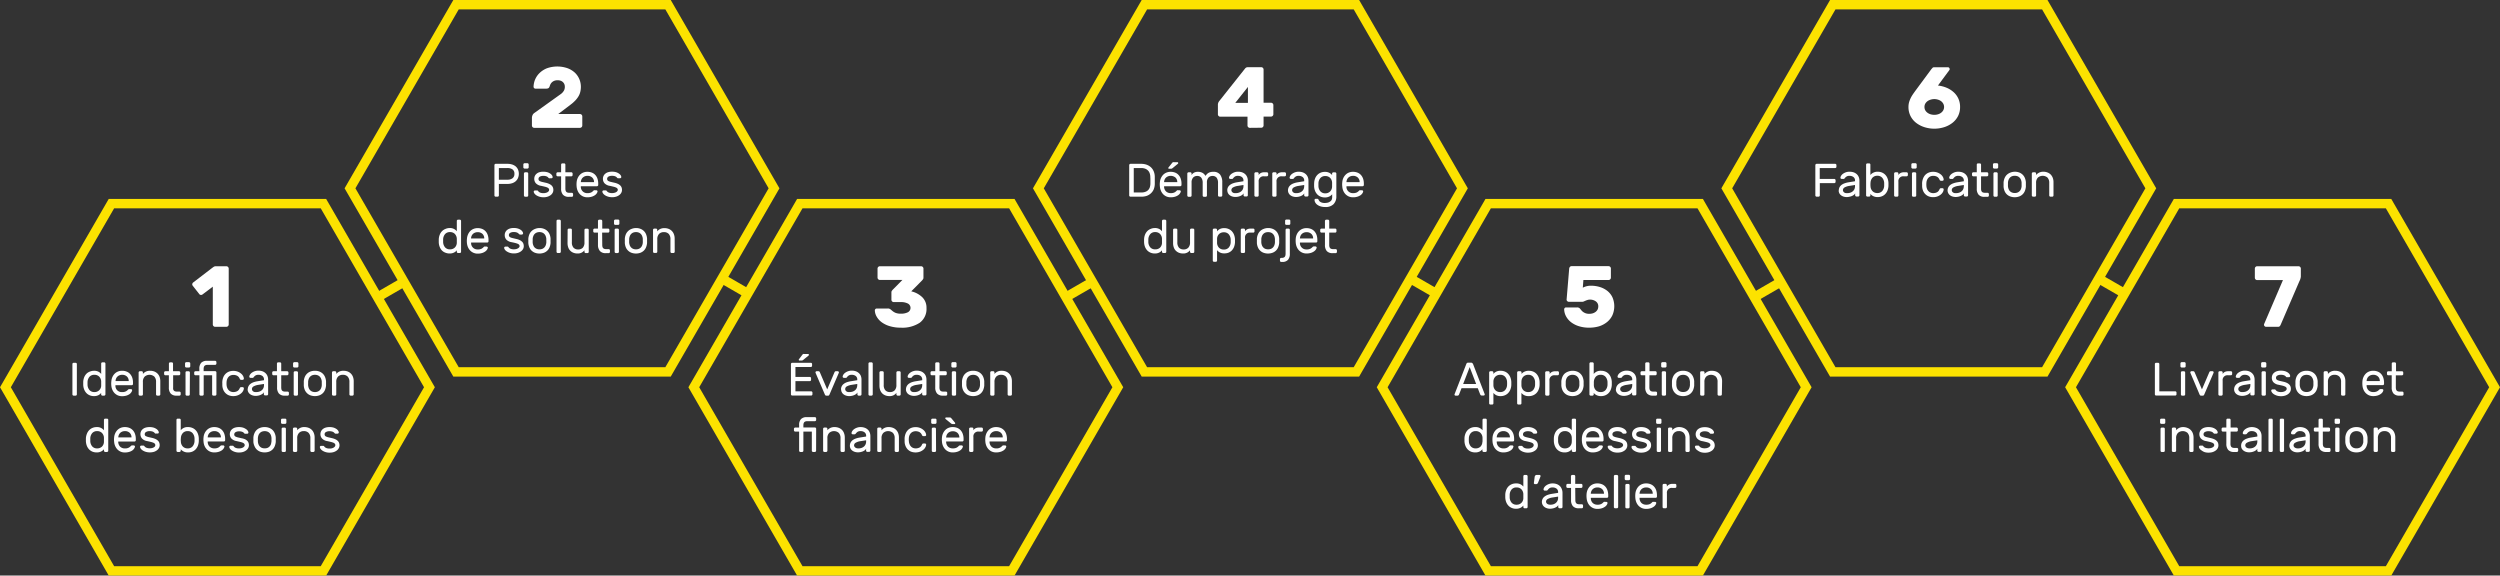
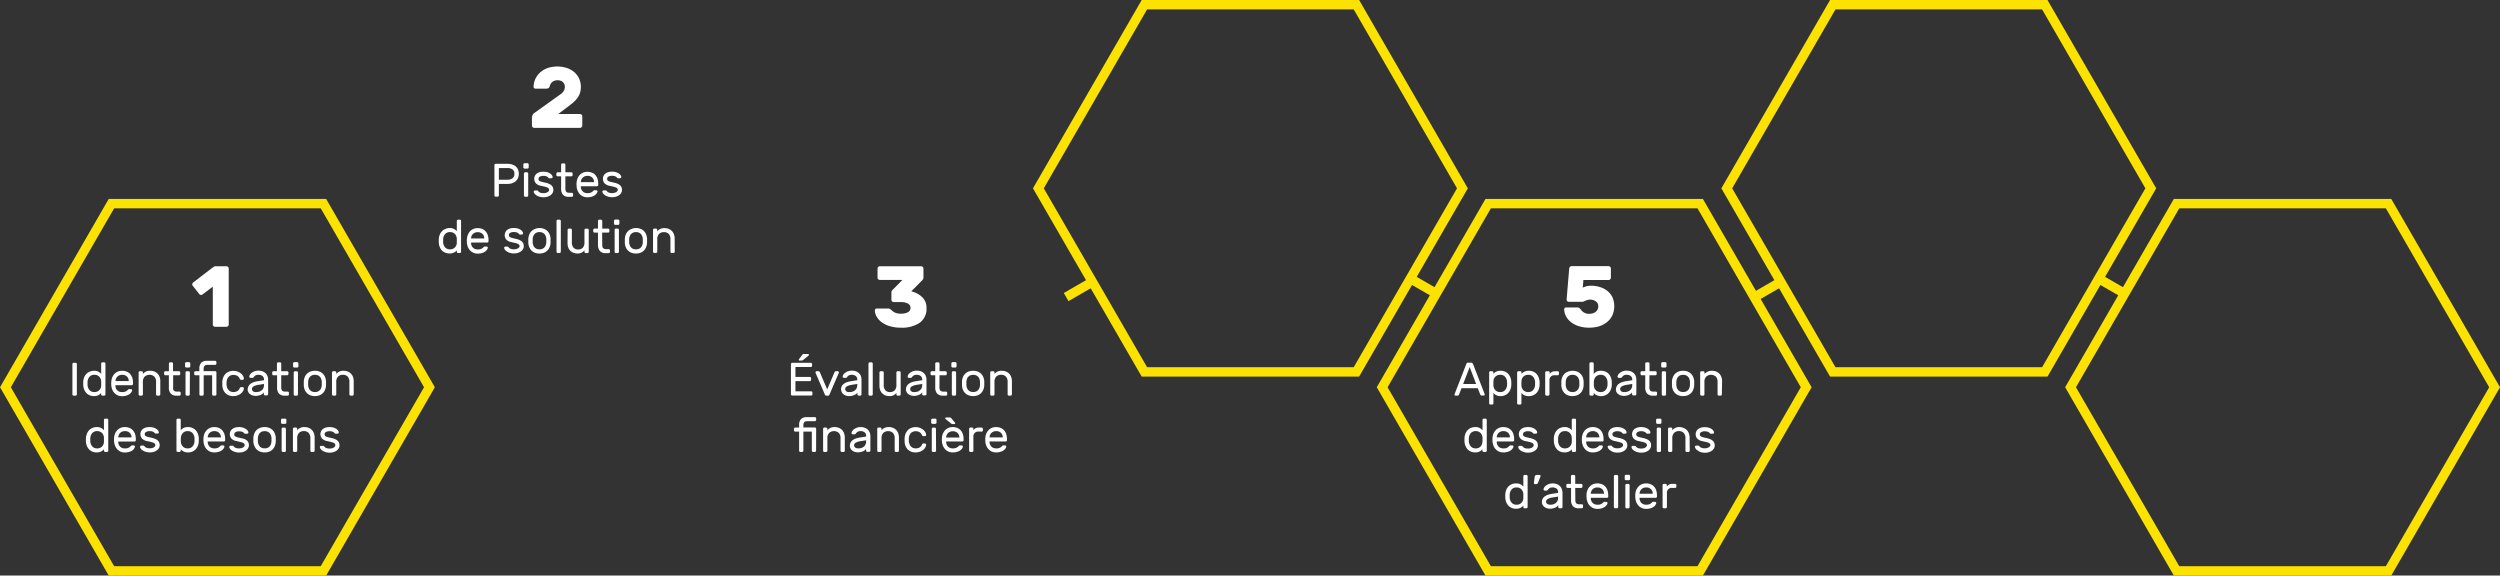
<svg xmlns="http://www.w3.org/2000/svg" viewBox="0 0 888 204.44">
  <rect x="0" y="0" width="888" height="204.44" fill="#333333" stroke="none" />
  <defs>
    <style>.cls-1{fill:none;stroke:#fce200;stroke-miterlimit:10;stroke-width:3.33px}.cls-2{fill:#fff}</style>
  </defs>
  <title>Hexagone-desktop</title>
  <g id="Layer_2" data-name="Layer 2">
    <g id="Layer_1-2" data-name="Layer 1">
      <path class="cls-1" d="M39.58 202.77l-18.83-32.61-18.82-32.61 18.82-32.61 18.83-32.61h75.31l18.82 32.61 18.83 32.61-18.83 32.61-18.82 32.61H39.58z" />
      <path class="cls-2" d="M68.46 101.49a.74.74 0 0 1-.16-.62.9.9 0 0 1 .34-.55l6.61-5.07c.16-.12.36-.27.6-.43a1.32 1.32 0 0 1 .81-.25h3.75a.85.85 0 0 1 .83.83v19.85a.76.76 0 0 1-.25.58.77.77 0 0 1-.58.25h-4a.77.77 0 0 1-.58-.25.78.78 0 0 1-.24-.58v-13.43l-3.66 2.77a.82.82 0 0 1-.62.17.8.8 0 0 1-.55-.33zM26.17 140.53a.44.44 0 0 1-.45-.45v-10.77a.44.44 0 0 1 .13-.32.48.48 0 0 1 .32-.13h.68a.46.46 0 0 1 .32.13.44.44 0 0 1 .13.32v10.77a.44.44 0 0 1-.13.32.42.42 0 0 1-.32.13zM33.36 131.7a3.31 3.31 0 0 1 1.65.35 3.1 3.1 0 0 1 .93.78v-3.69a.42.42 0 0 1 .13-.31.45.45 0 0 1 .32-.14H37a.48.48 0 0 1 .45.45v10.94a.45.45 0 0 1-.14.32.42.42 0 0 1-.31.13h-.62a.44.44 0 0 1-.45-.45v-.52a3 3 0 0 1-.95.8 3.46 3.46 0 0 1-1.63.34 3.69 3.69 0 0 1-1.46-.28 3.27 3.27 0 0 1-1.18-.79 3.89 3.89 0 0 1-.8-1.25 5 5 0 0 1-.35-1.65v-.54-.54a5 5 0 0 1 .35-1.66 4 4 0 0 1 .8-1.24 3.38 3.38 0 0 1 1.19-.75 3.87 3.87 0 0 1 1.46-.3zm2.58 5.21v-.66-.65a2.59 2.59 0 0 0-.71-1.83 2.34 2.34 0 0 0-1.71-.64 2.2 2.2 0 0 0-1.73.7 3 3 0 0 0-.7 1.9v.93a3 3 0 0 0 .7 1.9 2.2 2.2 0 0 0 1.73.7 2.31 2.31 0 0 0 2.42-2.35zM39.56 135.36a4.24 4.24 0 0 1 .36-1.43 4.09 4.09 0 0 1 .79-1.17 3.49 3.49 0 0 1 1.16-.78 3.82 3.82 0 0 1 1.5-.28 4.09 4.09 0 0 1 1.63.3 3.14 3.14 0 0 1 1.21.84 3.88 3.88 0 0 1 .77 1.33 5.36 5.36 0 0 1 .26 1.75v.45a.44.44 0 0 1-.45.45H41v.1a2.21 2.21 0 0 0 2.33 2.35 2.79 2.79 0 0 0 1.38-.26 3 3 0 0 0 .74-.57 1 1 0 0 1 .23-.18.62.62 0 0 1 .3-.05h.5a.48.48 0 0 1 .34.13.31.31 0 0 1 .11.32 1.65 1.65 0 0 1-.28.66 2.48 2.48 0 0 1-.65.68 4.16 4.16 0 0 1-1.1.52 5.14 5.14 0 0 1-1.55.21 3.82 3.82 0 0 1-1.5-.29 3.94 3.94 0 0 1-1.16-.8 4.17 4.17 0 0 1-.79-1.2 4.7 4.7 0 0 1-.36-1.51 6.61 6.61 0 0 1 .02-1.57zm1.48 0h4.68a2.1 2.1 0 0 0-.64-1.62 2.36 2.36 0 0 0-1.71-.61 2.44 2.44 0 0 0-.9.16 2.12 2.12 0 0 0-.73.45 2 2 0 0 0-.5.71 2.43 2.43 0 0 0-.2.91zM56.94 140.08a.44.44 0 0 1-.13.32.42.42 0 0 1-.32.13h-.61a.42.42 0 0 1-.32-.13.44.44 0 0 1-.13-.32v-4.4a2.65 2.65 0 0 0-.62-1.92 2.62 2.62 0 0 0-3.41 0 2.57 2.57 0 0 0-.64 1.92v4.4a.48.48 0 0 1-.13.32.44.44 0 0 1-.32.13h-.62a.4.4 0 0 1-.31-.13.45.45 0 0 1-.14-.32v-7.77a.45.45 0 0 1 .14-.32.44.44 0 0 1 .31-.13h.62a.44.44 0 0 1 .45.45v.52a3.15 3.15 0 0 1 .94-.78 3.3 3.3 0 0 1 1.64-.35 4 4 0 0 1 1.45.25 3.35 3.35 0 0 1 1.15.74 3.39 3.39 0 0 1 .74 1.17 4.35 4.35 0 0 1 .26 1.57zM61.5 137.61a2.76 2.76 0 0 0 0 .59 1.17 1.17 0 0 0 .21.48.94.94 0 0 0 .43.31 2 2 0 0 0 .71.11h.88a.44.44 0 0 1 .32.13.46.46 0 0 1 .13.32v.53a.48.48 0 0 1-.13.32.44.44 0 0 1-.32.13h-1a2.63 2.63 0 0 1-2.1-.75 3.18 3.18 0 0 1-.65-2.17v-4.31h-1.24a.43.43 0 0 1-.31-.14.43.43 0 0 1-.14-.32v-.53a.45.45 0 0 1 .14-.32.46.46 0 0 1 .31-.13H60v-2.72a.42.42 0 0 1 .13-.31.45.45 0 0 1 .32-.14H61a.43.43 0 0 1 .32.14.43.43 0 0 1 .14.31v2.72h2.11a.48.48 0 0 1 .32.13.44.44 0 0 1 .13.32v.53a.42.42 0 0 1-.13.32.45.45 0 0 1-.32.14H61.5zM67.58 130.09a.42.42 0 0 1-.13.32.44.44 0 0 1-.32.13h-.95a.44.44 0 0 1-.32-.13.42.42 0 0 1-.13-.32v-1a.42.42 0 0 1 .13-.31.45.45 0 0 1 .32-.14h.95a.45.45 0 0 1 .32.14.42.42 0 0 1 .13.31zm-.17 10a.44.44 0 0 1-.13.32.42.42 0 0 1-.32.13h-.61a.42.42 0 0 1-.32-.13.44.44 0 0 1-.13-.32v-7.77a.44.44 0 0 1 .1-.32.46.46 0 0 1 .32-.13H67a.46.46 0 0 1 .32.13.44.44 0 0 1 .13.32zM76.87 140.08a.45.45 0 0 1-.14.32.42.42 0 0 1-.31.13h-.62a.44.44 0 0 1-.45-.45v-6.78h-3v6.78a.44.44 0 0 1-.45.45h-.62a.42.42 0 0 1-.31-.13.45.45 0 0 1-.14-.32v-6.78h-1.4a.45.45 0 0 1-.32-.14.42.42 0 0 1-.13-.32v-.53a.44.44 0 0 1 .13-.32.48.48 0 0 1 .32-.13h1.38V131a3.07 3.07 0 0 1 .65-2.13 2.76 2.76 0 0 1 2.1-.71h2.86a.48.48 0 0 1 .45.45v.54a.41.41 0 0 1-.14.31.43.43 0 0 1-.31.14h-2.69a1.83 1.83 0 0 0-.71.11 1 1 0 0 0-.42.3 1.3 1.3 0 0 0-.21.48 2.74 2.74 0 0 0-.06.59v.75h4.09a.46.46 0 0 1 .31.13.45.45 0 0 1 .14.32zM80.48 136.78a3.52 3.52 0 0 0 .29 1.13 2.66 2.66 0 0 0 .55.77 2 2 0 0 0 .73.44 2.32 2.32 0 0 0 .82.14 2.85 2.85 0 0 0 1.36-.3 2 2 0 0 0 .89-1 1 1 0 0 1 .24-.36.5.5 0 0 1 .31-.09h.5a.45.45 0 0 1 .32.14.35.35 0 0 1 .13.31 2.18 2.18 0 0 1-.26.88 2.8 2.8 0 0 1-.72.88 4 4 0 0 1-1.16.69 4.24 4.24 0 0 1-1.61.29 4.12 4.12 0 0 1-1.63-.3 3.65 3.65 0 0 1-1.2-.82 3.73 3.73 0 0 1-.77-1.22 4.55 4.55 0 0 1-.3-1.5v-.66a3.47 3.47 0 0 1 0-.67 4.9 4.9 0 0 1 .34-1.5 3.56 3.56 0 0 1 1.94-2 4.07 4.07 0 0 1 1.62-.29 4.25 4.25 0 0 1 1.61.28 4.19 4.19 0 0 1 1.16.69 2.91 2.91 0 0 1 .72.88 2.18 2.18 0 0 1 .26.88.37.37 0 0 1-.13.32.48.48 0 0 1-.32.13h-.5a.5.5 0 0 1-.31-.09.83.83 0 0 1-.24-.36 2 2 0 0 0-.89-1 2.85 2.85 0 0 0-1.36-.3 2.63 2.63 0 0 0-.83.14 2 2 0 0 0-.73.44 2.49 2.49 0 0 0-.55.77 3.29 3.29 0 0 0-.28 1.13 7.61 7.61 0 0 0 0 1.13zM88 138.35a2.41 2.41 0 0 1 .27-1.17 2.59 2.59 0 0 1 .73-.85 4.32 4.32 0 0 1 1.09-.57 8.92 8.92 0 0 1 1.33-.33l2.35-.38v-.22a1.52 1.52 0 0 0-.56-1.28 2.23 2.23 0 0 0-1.39-.42 1.89 1.89 0 0 0-1.11.27 2.55 2.55 0 0 0-.64.63.52.52 0 0 1-.22.18.87.87 0 0 1-.31 0H89a.44.44 0 0 1-.33-.13.36.36 0 0 1-.12-.32 1.54 1.54 0 0 1 .29-.75 2.53 2.53 0 0 1 .7-.68 3.79 3.79 0 0 1 1-.49 3.86 3.86 0 0 1 1.23-.19 4.45 4.45 0 0 1 1.39.21 3.07 3.07 0 0 1 1.1.64 2.74 2.74 0 0 1 .72 1 3.67 3.67 0 0 1 .26 1.42V140a.45.45 0 0 1-.14.32.42.42 0 0 1-.31.13h-.62a.44.44 0 0 1-.45-.45v-.68a1.64 1.64 0 0 1-.47.56 3.12 3.12 0 0 1-.72.4 3.61 3.61 0 0 1-.85.25 4.2 4.2 0 0 1-.83.09 3.5 3.5 0 0 1-1.19-.19 2.78 2.78 0 0 1-.92-.49 2.16 2.16 0 0 1-.79-1.67zm3.07.91a3.21 3.21 0 0 0 1.1-.18 2.55 2.55 0 0 0 .86-.51 2.22 2.22 0 0 0 .55-.77 2.51 2.51 0 0 0 .19-1v-.42l-2 .32a4.76 4.76 0 0 0-1.66.53 1.07 1.07 0 0 0-.62 1 1 1 0 0 0 .08.37 1.22 1.22 0 0 0 .27.35 1.25 1.25 0 0 0 .47.26 2.22 2.22 0 0 0 .76.05zM99.89 137.61a2.74 2.74 0 0 0 .06.59 1 1 0 0 0 .2.48 1 1 0 0 0 .43.31 2 2 0 0 0 .71.11h.88a.44.44 0 0 1 .32.13.42.42 0 0 1 .13.32v.53a.44.44 0 0 1-.45.45h-1a2.63 2.63 0 0 1-2.1-.75 3.23 3.23 0 0 1-.65-2.17v-4.31h-1.28a.43.43 0 0 1-.32-.14.42.42 0 0 1-.13-.32v-.53a.44.44 0 0 1 .13-.32.46.46 0 0 1 .32-.13h1.23v-2.72a.46.46 0 0 1 .13-.31.45.45 0 0 1 .32-.14h.62a.41.41 0 0 1 .31.14.43.43 0 0 1 .14.31v2.72H102a.46.46 0 0 1 .32.13.45.45 0 0 1 .14.32v.53a.48.48 0 0 1-.46.46h-2.11zM106 130.09a.42.42 0 0 1-.13.32.44.44 0 0 1-.32.13h-1a.44.44 0 0 1-.32-.13.46.46 0 0 1-.13-.32v-1a.46.46 0 0 1 .13-.31.45.45 0 0 1 .32-.14h1a.45.45 0 0 1 .32.14.42.42 0 0 1 .13.31zm-.16 10a.45.45 0 0 1-.14.32.42.42 0 0 1-.31.13h-.62a.44.44 0 0 1-.45-.45v-7.77a.44.44 0 0 1 .13-.32.48.48 0 0 1 .32-.13h.62a.46.46 0 0 1 .31.13.45.45 0 0 1 .14.32zM111.86 131.7a4.44 4.44 0 0 1 1.6.27 3.72 3.72 0 0 1 1.2.76 3.6 3.6 0 0 1 .79 1.17 5.22 5.22 0 0 1 .36 1.51v1.23a3.33 3.33 0 0 1 0 .34 5.46 5.46 0 0 1-.37 1.52 3.49 3.49 0 0 1-.78 1.16 3.56 3.56 0 0 1-1.2.76 4.71 4.71 0 0 1-3.2 0 3.37 3.37 0 0 1-1.2-.76 3.54 3.54 0 0 1-.8-1.16 4.84 4.84 0 0 1-.35-1.52 2.68 2.68 0 0 1 0-.34v-.44-.43a3.25 3.25 0 0 1 0-.36 4.91 4.91 0 0 1 .35-1.51 3.48 3.48 0 0 1 .8-1.17 3.52 3.52 0 0 1 1.2-.76 4.4 4.4 0 0 1 1.6-.27zm2.43 5.2a6.81 6.81 0 0 0 0-.7v-.7a3.15 3.15 0 0 0-.22-.94 2.2 2.2 0 0 0-.46-.75 2.15 2.15 0 0 0-.74-.5 2.57 2.57 0 0 0-1-.18 2.66 2.66 0 0 0-1 .18 2.11 2.11 0 0 0-.73.5 2.22 2.22 0 0 0-.47.75 3.92 3.92 0 0 0-.22.94v.7a6.81 6.81 0 0 0 0 .7 4 4 0 0 0 .22.93 2.22 2.22 0 0 0 .47.75 2.11 2.11 0 0 0 .73.5 2.66 2.66 0 0 0 1 .18 2.57 2.57 0 0 0 1-.18 2.15 2.15 0 0 0 .74-.5 2.2 2.2 0 0 0 .46-.75 3.16 3.16 0 0 0 .22-.93zM125.63 140.08a.45.45 0 0 1-.14.32.42.42 0 0 1-.31.13h-.62a.44.44 0 0 1-.45-.45v-4.4a2.65 2.65 0 0 0-.62-1.92 2.28 2.28 0 0 0-1.71-.63 2.33 2.33 0 0 0-1.7.63 2.61 2.61 0 0 0-.64 1.92v4.4a.44.44 0 0 1-.45.45h-.61a.42.42 0 0 1-.32-.13.45.45 0 0 1-.14-.32v-7.77a.45.45 0 0 1 .14-.32.46.46 0 0 1 .32-.13h.62a.48.48 0 0 1 .32.13.44.44 0 0 1 .13.32v.52a3.15 3.15 0 0 1 .94-.78 3.31 3.31 0 0 1 1.65-.35 4.05 4.05 0 0 1 1.45.25 3.4 3.4 0 0 1 1.14.74 3.25 3.25 0 0 1 .74 1.17 4.35 4.35 0 0 1 .27 1.57zM34.34 151.7a3.07 3.07 0 0 1 2.58 1.13v-3.68a.45.45 0 0 1 .14-.32.4.4 0 0 1 .31-.13H38a.44.44 0 0 1 .45.45v10.94a.42.42 0 0 1-.13.31.45.45 0 0 1-.32.14h-.62a.41.41 0 0 1-.31-.14.43.43 0 0 1-.14-.31v-.52a2.92 2.92 0 0 1-1 .79 3.32 3.32 0 0 1-1.63.34 3.91 3.91 0 0 1-1.46-.27 3.65 3.65 0 0 1-1.18-.79 4.12 4.12 0 0 1-.8-1.25 5.25 5.25 0 0 1-.35-1.65v-.55-.54a5.25 5.25 0 0 1 .39-1.65 3.84 3.84 0 0 1 .8-1.24 3.47 3.47 0 0 1 1.18-.78 3.72 3.72 0 0 1 1.46-.28zm2.58 5.22v-.66-.66a2.55 2.55 0 0 0-.71-1.82 2.33 2.33 0 0 0-1.71-.65 2.24 2.24 0 0 0-1.73.7 3 3 0 0 0-.7 1.91v.93a3 3 0 0 0 .7 1.9 2.2 2.2 0 0 0 1.73.7 2.41 2.41 0 0 0 1.71-.63 2.44 2.44 0 0 0 .71-1.72zM40.54 155.37a4.37 4.37 0 0 1 .37-1.44 4.08 4.08 0 0 1 .78-1.16 3.37 3.37 0 0 1 1.16-.79 3.83 3.83 0 0 1 1.51-.28 4.32 4.32 0 0 1 1.64.3 3.42 3.42 0 0 1 1.2.84 3.77 3.77 0 0 1 .77 1.34 5.31 5.31 0 0 1 .27 1.75v.45a.44.44 0 0 1-.13.31.45.45 0 0 1-.32.14H42v.1a2.43 2.43 0 0 0 .69 1.74 2.32 2.32 0 0 0 1.65.61 2.86 2.86 0 0 0 1.37-.26 2.63 2.63 0 0 0 .74-.57 1.16 1.16 0 0 1 .24-.19.74.74 0 0 1 .3-.05h.5a.53.53 0 0 1 .33.13.34.34 0 0 1 .12.32 1.85 1.85 0 0 1-.29.66 2.5 2.5 0 0 1-.65.68 3.88 3.88 0 0 1-1.1.51 5.08 5.08 0 0 1-1.54.21 3.59 3.59 0 0 1-1.5-.29 3.49 3.49 0 0 1-1.16-.8 4 4 0 0 1-.79-1.2 4.59 4.59 0 0 1-.37-1.51 6.52 6.52 0 0 1 0-1.55zm1.48 0h4.69a2.18 2.18 0 0 0-.64-1.63 2.42 2.42 0 0 0-1.71-.61 2.62 2.62 0 0 0-.9.16 2.41 2.41 0 0 0-.74.45 2.28 2.28 0 0 0-.5.71 2.48 2.48 0 0 0-.2.92zM55.16 158.14a.82.82 0 0 0-.17-.53 1.45 1.45 0 0 0-.53-.36 5.93 5.93 0 0 0-.89-.28c-.36-.09-.78-.19-1.26-.29a3.18 3.18 0 0 1-1.89-.94 2.35 2.35 0 0 1-.54-1.54 2.22 2.22 0 0 1 .2-.95 2.19 2.19 0 0 1 .6-.8 2.82 2.82 0 0 1 1-.55 4.75 4.75 0 0 1 1.43-.2 5.13 5.13 0 0 1 1.43.18 4 4 0 0 1 1 .47 2.17 2.17 0 0 1 .63.61 1.21 1.21 0 0 1 .24.62.36.36 0 0 1-.13.32.44.44 0 0 1-.28.1h-.55a.75.75 0 0 1-.24 0 .43.43 0 0 1-.26-.19 1.71 1.71 0 0 0-.64-.48 3.12 3.12 0 0 0-1.18-.19 2.37 2.37 0 0 0-1.24.29.91.91 0 0 0-.34 1.29 1 1 0 0 0 .45.28 3.83 3.83 0 0 0 .79.26l1.23.28a6 6 0 0 1 1.28.43 3.19 3.19 0 0 1 .83.58 1.85 1.85 0 0 1 .45.72 2.54 2.54 0 0 1 .14.83 2.07 2.07 0 0 1-.24 1 2.6 2.6 0 0 1-.7.82 3.86 3.86 0 0 1-1.09.57 5.27 5.27 0 0 1-2.91 0 4.15 4.15 0 0 1-1.08-.49 2.36 2.36 0 0 1-.69-.63 1.26 1.26 0 0 1-.26-.64.38.38 0 0 1 .12-.32.44.44 0 0 1 .33-.13h.6a1 1 0 0 1 .23 0 .41.41 0 0 1 .25.19 1.7 1.7 0 0 0 .74.57 3.15 3.15 0 0 0 1.21.2 3.55 3.55 0 0 0 .73-.08 2.58 2.58 0 0 0 .63-.24 1.33 1.33 0 0 0 .44-.36.72.72 0 0 0 .13-.42zM66.83 151.7a3.72 3.72 0 0 1 1.46.28 3.34 3.34 0 0 1 1.17.78 3.68 3.68 0 0 1 .8 1.24 5 5 0 0 1 .35 1.65 4.7 4.7 0 0 1 0 .54 4.79 4.79 0 0 1 0 .55 5 5 0 0 1-.35 1.65 3.94 3.94 0 0 1-.8 1.25 3.51 3.51 0 0 1-1.17.79 3.91 3.91 0 0 1-1.46.27 3.32 3.32 0 0 1-1.63-.34 2.92 2.92 0 0 1-1-.79v.52a.48.48 0 0 1-.45.45h-.62a.45.45 0 0 1-.32-.14.42.42 0 0 1-.13-.31v-10.94a.44.44 0 0 1 .45-.45h.62a.42.42 0 0 1 .31.13.45.45 0 0 1 .14.32v3.68a3.07 3.07 0 0 1 2.58-1.13zm-2.58 5.22a2.59 2.59 0 0 0 .73 1.72 2.3 2.3 0 0 0 1.68.63 2.19 2.19 0 0 0 1.73-.7 3.1 3.1 0 0 0 .71-1.9v-.93a3.11 3.11 0 0 0-.71-1.91 2.22 2.22 0 0 0-1.73-.7 2.24 2.24 0 0 0-1.68.65 2.79 2.79 0 0 0-.73 1.82 5.47 5.47 0 0 0 0 1.32zM72.3 155.37a4.36 4.36 0 0 1 .36-1.44 4.11 4.11 0 0 1 .79-1.16 3.37 3.37 0 0 1 1.16-.79 3.83 3.83 0 0 1 1.51-.28 4.26 4.26 0 0 1 1.6.29 3.37 3.37 0 0 1 1.21.84 3.77 3.77 0 0 1 .77 1.34 5.31 5.31 0 0 1 .27 1.75v.45a.41.41 0 0 1-.14.31.43.43 0 0 1-.31.14h-5.74v.1a2.35 2.35 0 0 0 .69 1.74 2.32 2.32 0 0 0 1.65.61 2.89 2.89 0 0 0 1.37-.26 2.78 2.78 0 0 0 .74-.57 1.16 1.16 0 0 1 .24-.19.71.71 0 0 1 .3-.05h.5a.53.53 0 0 1 .33.13.34.34 0 0 1 .12.32 1.85 1.85 0 0 1-.29.66 2.5 2.5 0 0 1-.67.67 4 4 0 0 1-1.1.51 5.12 5.12 0 0 1-1.54.21 3.67 3.67 0 0 1-1.51-.29 3.45 3.45 0 0 1-1.15-.8 4 4 0 0 1-.8-1.2 4.58 4.58 0 0 1-.36-1.51 6.52 6.52 0 0 1 0-1.53zm1.48 0h4.69a2.15 2.15 0 0 0-.65-1.63 2.37 2.37 0 0 0-1.7-.61 2.67 2.67 0 0 0-.91.16 2.48 2.48 0 0 0-.73.45 2.12 2.12 0 0 0-.5.71 2.48 2.48 0 0 0-.2.92zM86.92 158.14a.77.77 0 0 0-.18-.53 1.33 1.33 0 0 0-.52-.36 6.33 6.33 0 0 0-.89-.28l-1.26-.29a3.24 3.24 0 0 1-1.9-.94 2.35 2.35 0 0 1-.54-1.54 2.38 2.38 0 0 1 .2-.95 2.44 2.44 0 0 1 .6-.8 3 3 0 0 1 1-.55 4.7 4.7 0 0 1 1.43-.2 5 5 0 0 1 1.42.18 3.94 3.94 0 0 1 1 .47 2.3 2.3 0 0 1 .72.65 1.19 1.19 0 0 1 .23.62.35.35 0 0 1-.12.32.46.46 0 0 1-.33.13h-.55a.85.85 0 0 1-.24 0 .5.5 0 0 1-.26-.19 1.56 1.56 0 0 0-.64-.48 3 3 0 0 0-1.17-.19 2.37 2.37 0 0 0-1.24.29.93.93 0 0 0-.35 1.29 1 1 0 0 0 .44.33 3.83 3.83 0 0 0 .79.26l1.22.28A6.07 6.07 0 0 1 87 156a3.19 3.19 0 0 1 .83.58 2 2 0 0 1 .45.72 2.53 2.53 0 0 1 .13.83 2.07 2.07 0 0 1-.24 1 2.44 2.44 0 0 1-.69.82 3.86 3.86 0 0 1-1.09.57 4.72 4.72 0 0 1-1.46.21 4.62 4.62 0 0 1-1.45-.2 4.15 4.15 0 0 1-1.08-.49 2.55 2.55 0 0 1-.7-.63 1.24 1.24 0 0 1-.25-.64.37.37 0 0 1 .11-.32.45.45 0 0 1 .34-.13h.6a1 1 0 0 1 .23 0 .43.43 0 0 1 .25.19 1.67 1.67 0 0 0 .73.57 3.2 3.2 0 0 0 1.22.2 3.63 3.63 0 0 0 .73-.08 2.75 2.75 0 0 0 .63-.24 1.44 1.44 0 0 0 .44-.36.72.72 0 0 0 .19-.46zM94 151.7a4.23 4.23 0 0 1 1.6.28 3.49 3.49 0 0 1 1.2.75 3.6 3.6 0 0 1 .79 1.18 4.58 4.58 0 0 1 .36 1.51 3.53 3.53 0 0 1 0 .36v.86a3.16 3.16 0 0 1 0 .35 5.39 5.39 0 0 1-.37 1.51 3.43 3.43 0 0 1-.78 1.17 3.67 3.67 0 0 1-1.2.76 4.88 4.88 0 0 1-3.2 0 3.67 3.67 0 0 1-1.2-.76 3.45 3.45 0 0 1-.79-1.17A4.52 4.52 0 0 1 90 157v-.35-.43-.43-.36a4.58 4.58 0 0 1 .36-1.51 3.6 3.6 0 0 1 .79-1.18 3.49 3.49 0 0 1 1.2-.75 4.23 4.23 0 0 1 1.65-.29zm2.43 5.2a6.43 6.43 0 0 0 0-.69 7 7 0 0 0 0-.71 3.5 3.5 0 0 0-.21-.93 2.22 2.22 0 0 0-.47-.75 2.11 2.11 0 0 0-.73-.5 2.83 2.83 0 0 0-2 0 2.11 2.11 0 0 0-.73.5 2.22 2.22 0 0 0-.47.75 3.5 3.5 0 0 0-.21.93 5 5 0 0 0 0 .71 4.58 4.58 0 0 0 0 .69 3.33 3.33 0 0 0 .21.93 2.22 2.22 0 0 0 .47.75 2.13 2.13 0 0 0 .73.51 3 3 0 0 0 2 0 2.13 2.13 0 0 0 .73-.51 2.22 2.22 0 0 0 .47-.75 3.33 3.33 0 0 0 .18-.93zM101.72 150.1a.44.44 0 0 1-.45.45h-1a.44.44 0 0 1-.32-.13.48.48 0 0 1-.13-.32v-.95a.48.48 0 0 1 .13-.32.44.44 0 0 1 .32-.13h1a.44.44 0 0 1 .45.45zm-.17 10a.42.42 0 0 1-.13.31.43.43 0 0 1-.32.14h-.61a.45.45 0 0 1-.32-.14.42.42 0 0 1-.13-.31v-7.77a.44.44 0 0 1 .45-.45h.61a.42.42 0 0 1 .32.13.44.44 0 0 1 .13.32zM111.76 160.09a.48.48 0 0 1-.45.45h-.62a.45.45 0 0 1-.32-.14.42.42 0 0 1-.13-.31v-4.41a2.64 2.64 0 0 0-.62-1.91 2.25 2.25 0 0 0-1.71-.64 2.3 2.3 0 0 0-1.7.64 2.6 2.6 0 0 0-.64 1.91v4.41a.42.42 0 0 1-.13.31.45.45 0 0 1-.32.14h-.62a.48.48 0 0 1-.45-.45v-7.77a.45.45 0 0 1 .14-.32.42.42 0 0 1 .31-.13h.62a.44.44 0 0 1 .45.45v.51a3.11 3.11 0 0 1 2.59-1.13 4.06 4.06 0 0 1 1.45.26 3.38 3.38 0 0 1 1.14.73 3.3 3.3 0 0 1 .74 1.18 4.29 4.29 0 0 1 .27 1.56zM119.11 158.14a.77.77 0 0 0-.18-.53 1.33 1.33 0 0 0-.52-.36 6.33 6.33 0 0 0-.89-.28c-.36-.09-.78-.19-1.26-.29a3.18 3.18 0 0 1-1.89-.94 2.31 2.31 0 0 1-.55-1.54 2.38 2.38 0 0 1 .2-.95 2.44 2.44 0 0 1 .6-.8 3 3 0 0 1 1-.55 4.7 4.7 0 0 1 1.43-.2 5 5 0 0 1 1.42.18 3.94 3.94 0 0 1 1 .47 2.17 2.17 0 0 1 .63.61 1.31 1.31 0 0 1 .24.62.39.39 0 0 1-.13.32.44.44 0 0 1-.32.13h-.55a.85.85 0 0 1-.25 0 .45.45 0 0 1-.25-.19 1.67 1.67 0 0 0-.65-.48 3 3 0 0 0-1.17-.19 2.37 2.37 0 0 0-1.24.29.87.87 0 0 0-.48.78 1 1 0 0 0 .13.51 1 1 0 0 0 .44.33 3.83 3.83 0 0 0 .79.26l1.22.28a6.07 6.07 0 0 1 1.29.43 3.19 3.19 0 0 1 .83.58 2 2 0 0 1 .45.72 2.54 2.54 0 0 1 .14.83 2.08 2.08 0 0 1-.25 1 2.44 2.44 0 0 1-.69.82 3.86 3.86 0 0 1-1.09.57 4.68 4.68 0 0 1-1.46.21 4.62 4.62 0 0 1-1.45-.2 4.15 4.15 0 0 1-1.08-.49 2.36 2.36 0 0 1-.69-.63 1.18 1.18 0 0 1-.26-.64.37.37 0 0 1 .11-.32.45.45 0 0 1 .34-.13h.6a1 1 0 0 1 .23 0 .43.43 0 0 1 .25.19 1.67 1.67 0 0 0 .73.57 3.24 3.24 0 0 0 1.22.2 3.55 3.55 0 0 0 .73-.08 2.58 2.58 0 0 0 .63-.24 1.44 1.44 0 0 0 .44-.36.72.72 0 0 0 .21-.51z" />
-       <path class="cls-1" d="M161.98 132.1l-18.83-32.6-18.83-32.61 18.83-32.61 18.83-32.61h75.31l18.82 32.61 18.83 32.61-18.83 32.61-18.82 32.6h-75.31z" />
      <path class="cls-2" d="M206.33 30.82a8.09 8.09 0 0 1-.19 1.72 5.61 5.61 0 0 1-.63 1.61 8 8 0 0 1-1.17 1.55 12.5 12.5 0 0 1-1.76 1.54l-4.3 3.26H206a.84.84 0 0 1 .83.83v3.25a.84.84 0 0 1-.83.83h-16.23a.82.82 0 0 1-.83-.83v-2.64a2.46 2.46 0 0 1 .2-1 1.77 1.77 0 0 1 .69-.83l9.17-6.56a4 4 0 0 0 1.36-1.46 2.94 2.94 0 0 0 .2-1.87 2.06 2.06 0 0 0-.36-.77 2.24 2.24 0 0 0-.78-.66 2.94 2.94 0 0 0-1.37-.28 2.88 2.88 0 0 0-1.4.3 2.58 2.58 0 0 0-.83.66 2.85 2.85 0 0 0-.43.75c-.09.26-.15.44-.2.57a1 1 0 0 1-.47.57 2 2 0 0 1-.76.13h-3.76a.62.62 0 0 1-.48-.2.65.65 0 0 1-.2-.47 7.15 7.15 0 0 1 .55-2.57 7 7 0 0 1 1.59-2.32 8 8 0 0 1 2.64-1.69 11.09 11.09 0 0 1 7.31 0 7.92 7.92 0 0 1 2.6 1.59 6.85 6.85 0 0 1 1.58 2.31 7.06 7.06 0 0 1 .54 2.68zM180.27 58.19a5.51 5.51 0 0 1 1.54.21 4 4 0 0 1 1.28.64 3.27 3.27 0 0 1 .87 1.1 4 4 0 0 1 0 3.18 3.39 3.39 0 0 1-.87 1.13 3.62 3.62 0 0 1-1.28.66 5.17 5.17 0 0 1-1.54.22h-3.07v4.08a.42.42 0 0 1-.13.32.44.44 0 0 1-.32.13h-.68a.44.44 0 0 1-.45-.45V58.64a.42.42 0 0 1 .13-.31.43.43 0 0 1 .32-.14zm-3.07 5.64h3a2.92 2.92 0 0 0 1.86-.52 1.88 1.88 0 0 0 .66-1.58 1.79 1.79 0 0 0-.66-1.55 3.12 3.12 0 0 0-1.86-.49h-3zM187.79 59.43a.41.41 0 0 1-.14.31.43.43 0 0 1-.31.14h-1a.43.43 0 0 1-.32-.14.4.4 0 0 1-.13-.31v-1a.44.44 0 0 1 .13-.32.42.42 0 0 1 .32-.13h1a.42.42 0 0 1 .31.13.45.45 0 0 1 .14.32zm-.17 10a.46.46 0 0 1-.13.32.44.44 0 0 1-.32.13h-.62a.4.4 0 0 1-.31-.13.43.43 0 0 1-.14-.32v-7.79a.43.43 0 0 1 .14-.31.41.41 0 0 1 .31-.14h.62a.45.45 0 0 1 .32.14.46.46 0 0 1 .13.31zM195.05 67.46a.76.76 0 0 0-.17-.52 1.37 1.37 0 0 0-.53-.36 5 5 0 0 0-.89-.28c-.36-.09-.78-.19-1.26-.29a3.23 3.23 0 0 1-1.89-.94 2.35 2.35 0 0 1-.54-1.54 2.38 2.38 0 0 1 .2-1 2.19 2.19 0 0 1 .6-.8 2.72 2.72 0 0 1 1-.55A4.35 4.35 0 0 1 193 61a5.08 5.08 0 0 1 1.43.18 3.57 3.57 0 0 1 1 .47 2.35 2.35 0 0 1 .64.61 1.25 1.25 0 0 1 .23.62.39.39 0 0 1-.12.32.48.48 0 0 1-.33.13h-.55a.75.75 0 0 1-.24 0 .52.52 0 0 1-.26-.19 1.63 1.63 0 0 0-.64-.48 3.08 3.08 0 0 0-1.18-.19 2.5 2.5 0 0 0-1.24.28.95.95 0 0 0-.34 1.3 1.09 1.09 0 0 0 .43.33 4 4 0 0 0 .8.26l1.22.28a5.46 5.46 0 0 1 1.28.43 2.89 2.89 0 0 1 .84.58 2 2 0 0 1 .45.72 2.47 2.47 0 0 1 .13.82 2.08 2.08 0 0 1-.24 1 2.54 2.54 0 0 1-.69.82 3.73 3.73 0 0 1-1.09.56 4.43 4.43 0 0 1-1.46.22 4.89 4.89 0 0 1-1.45-.2 4.41 4.41 0 0 1-1.09-.49 2.53 2.53 0 0 1-.69-.64 1.23 1.23 0 0 1-.26-.64.37.37 0 0 1 .12-.31.45.45 0 0 1 .33-.14h.84a.39.39 0 0 1 .25.19 1.76 1.76 0 0 0 .73.57 3.2 3.2 0 0 0 1.22.2 3 3 0 0 0 .72-.09 2.42 2.42 0 0 0 .64-.23 1.44 1.44 0 0 0 .44-.36.72.72 0 0 0 .18-.47zM200.82 67a2.81 2.81 0 0 0 .06.59 1.19 1.19 0 0 0 .21.47.89.89 0 0 0 .42.31 2 2 0 0 0 .71.11h.89a.42.42 0 0 1 .31.13.45.45 0 0 1 .14.32v.53a.43.43 0 0 1-.14.32.42.42 0 0 1-.31.13h-1.05a2.63 2.63 0 0 1-2.1-.75 3.17 3.17 0 0 1-.65-2.16v-4.37h-1.24a.45.45 0 0 1-.32-.14.44.44 0 0 1-.13-.31v-.54a.46.46 0 0 1 .13-.31.45.45 0 0 1 .32-.14h1.24v-2.71a.44.44 0 0 1 .13-.32.42.42 0 0 1 .31-.13h.62a.44.44 0 0 1 .45.45v2.71h2.12a.45.45 0 0 1 .32.14.46.46 0 0 1 .13.31v.54a.44.44 0 0 1-.13.31.45.45 0 0 1-.32.14h-2.12zM204.82 64.7a4.56 4.56 0 0 1 .37-1.44 4.27 4.27 0 0 1 .78-1.17 3.59 3.59 0 0 1 1.16-.78 3.87 3.87 0 0 1 1.51-.28 4.28 4.28 0 0 1 1.61.29 3.22 3.22 0 0 1 1.21.84 3.83 3.83 0 0 1 .77 1.34 5.6 5.6 0 0 1 .26 1.75v.45a.42.42 0 0 1-.13.31.45.45 0 0 1-.32.14h-5.73v.1a2.23 2.23 0 0 0 2.33 2.35 2.94 2.94 0 0 0 1.38-.26 3 3 0 0 0 .74-.58 1 1 0 0 1 .23-.18.78.78 0 0 1 .3 0h.5a.5.5 0 0 1 .34.13.33.33 0 0 1 .11.32 1.81 1.81 0 0 1-.28.66 2.55 2.55 0 0 1-.68.67 4.17 4.17 0 0 1-1.1.51 5.08 5.08 0 0 1-1.54.21 3.82 3.82 0 0 1-1.5-.29 3.76 3.76 0 0 1-1.16-.8 4 4 0 0 1-.79-1.2 4.92 4.92 0 0 1-.37-1.51 7.82 7.82 0 0 1 0-1.58zm1.49 0H211a2.14 2.14 0 0 0-.64-1.63 2.37 2.37 0 0 0-1.71-.61 2.44 2.44 0 0 0-.9.16 2.36 2.36 0 0 0-.73.45 2 2 0 0 0-.5.71 2.3 2.3 0 0 0-.2.92zM219.44 67.46a.76.76 0 0 0-.17-.52 1.37 1.37 0 0 0-.53-.36 5 5 0 0 0-.89-.28c-.36-.09-.78-.19-1.26-.29a3.23 3.23 0 0 1-1.89-.94 2.35 2.35 0 0 1-.54-1.54 2.38 2.38 0 0 1 .2-1 2.19 2.19 0 0 1 .6-.8 2.72 2.72 0 0 1 1-.55 4.35 4.35 0 0 1 1.42-.2 5.08 5.08 0 0 1 1.43.18 3.57 3.57 0 0 1 1 .47 2.35 2.35 0 0 1 .64.61 1.25 1.25 0 0 1 .23.62.39.39 0 0 1-.12.32.48.48 0 0 1-.33.13h-.55a.75.75 0 0 1-.24 0 .52.52 0 0 1-.26-.19 1.63 1.63 0 0 0-.64-.48 3.08 3.08 0 0 0-1.18-.19 2.5 2.5 0 0 0-1.24.28.95.95 0 0 0-.34 1.3 1.09 1.09 0 0 0 .43.33 4 4 0 0 0 .8.26l1.22.28a5.46 5.46 0 0 1 1.28.43 2.89 2.89 0 0 1 .84.58 2 2 0 0 1 .45.72 2.47 2.47 0 0 1 .13.82 2.08 2.08 0 0 1-.24 1 2.54 2.54 0 0 1-.69.82 3.73 3.73 0 0 1-1.09.56 4.43 4.43 0 0 1-1.46.22 4.89 4.89 0 0 1-1.45-.2 4.41 4.41 0 0 1-1.09-.49 2.53 2.53 0 0 1-.69-.64 1.23 1.23 0 0 1-.26-.64.37.37 0 0 1 .12-.31.45.45 0 0 1 .33-.14h.84a.39.39 0 0 1 .25.19 1.76 1.76 0 0 0 .73.57 3.2 3.2 0 0 0 1.22.2 3 3 0 0 0 .72-.09 2.42 2.42 0 0 0 .64-.23 1.44 1.44 0 0 0 .44-.36.72.72 0 0 0 .19-.45zM159.67 81a3.08 3.08 0 0 1 2.59 1.14v-3.66a.4.4 0 0 1 .13-.31.43.43 0 0 1 .32-.14h.61a.45.45 0 0 1 .32.14.4.4 0 0 1 .13.31v10.94a.44.44 0 0 1-.13.32.48.48 0 0 1-.32.13h-.61a.46.46 0 0 1-.32-.13.44.44 0 0 1-.13-.32v-.52a2.91 2.91 0 0 1-.95.79 3.38 3.38 0 0 1-1.64.35 3.91 3.91 0 0 1-1.46-.28A3.36 3.36 0 0 1 157 89a3.83 3.83 0 0 1-.8-1.25 5 5 0 0 1-.35-1.65v-.54-.55a5 5 0 0 1 .35-1.65 3.68 3.68 0 0 1 .8-1.24 3.34 3.34 0 0 1 1.17-.78 3.72 3.72 0 0 1 1.5-.34zm2.59 5.22v-.66-.66a2.63 2.63 0 0 0-.71-1.82 2.34 2.34 0 0 0-1.71-.64 2.22 2.22 0 0 0-1.74.7 3 3 0 0 0-.7 1.9v.93a3 3 0 0 0 .7 1.9 2.22 2.22 0 0 0 1.74.7 2.38 2.38 0 0 0 1.7-.63 2.48 2.48 0 0 0 .72-1.69zM165.87 84.7a4.5 4.5 0 0 1 .37-1.43 4 4 0 0 1 .76-1.17 3.49 3.49 0 0 1 1.16-.78 3.84 3.84 0 0 1 1.51-.29 4.28 4.28 0 0 1 1.61.29 3.45 3.45 0 0 1 1.21.85 3.62 3.62 0 0 1 .76 1.33 5.36 5.36 0 0 1 .27 1.75v.45a.44.44 0 0 1-.45.45h-5.73v.1a2.23 2.23 0 0 0 2.33 2.35 2.82 2.82 0 0 0 1.38-.26 3 3 0 0 0 .74-.57 1.14 1.14 0 0 1 .23-.19.78.78 0 0 1 .3 0h.5a.49.49 0 0 1 .33.14.33.33 0 0 1 .12.32 1.71 1.71 0 0 1-.28.65 2.55 2.55 0 0 1-.68.67 3.88 3.88 0 0 1-1.1.52 5.08 5.08 0 0 1-1.54.21 3.64 3.64 0 0 1-2.66-1.1 4 4 0 0 1-.79-1.2 4.86 4.86 0 0 1-.37-1.5 7.92 7.92 0 0 1 .02-1.59zm1.49 0H172a2.14 2.14 0 0 0-.64-1.63 2.41 2.41 0 0 0-1.71-.6 2.44 2.44 0 0 0-.9.16 2.16 2.16 0 0 0-.73.44 2.23 2.23 0 0 0-.5.71 2.33 2.33 0 0 0-.2.92zM184.56 87.47a.84.84 0 0 0-.17-.53 1.45 1.45 0 0 0-.53-.36 7.37 7.37 0 0 0-.89-.28c-.36-.09-.78-.18-1.26-.28a3.23 3.23 0 0 1-1.89-.94 2.38 2.38 0 0 1-.54-1.55 2.22 2.22 0 0 1 .2-1 2.28 2.28 0 0 1 .6-.8 2.94 2.94 0 0 1 1-.55 4.63 4.63 0 0 1 1.42-.2 4.76 4.76 0 0 1 1.43.19 3.7 3.7 0 0 1 1 .46 2.17 2.17 0 0 1 .63.61 1.24 1.24 0 0 1 .24.63.34.34 0 0 1-.13.31.45.45 0 0 1-.32.14h-.55a.79.79 0 0 1-.24-.05.46.46 0 0 1-.26-.19 1.81 1.81 0 0 0-.64-.47 2.93 2.93 0 0 0-1.18-.19 2.4 2.4 0 0 0-1.24.28.91.91 0 0 0-.34 1.29 1.1 1.1 0 0 0 .43.34 3.89 3.89 0 0 0 .79.25l1.23.29a5.48 5.48 0 0 1 1.28.42 3.21 3.21 0 0 1 .83.59 1.65 1.65 0 0 1 .45.71 2.58 2.58 0 0 1 .14.83 2.14 2.14 0 0 1-.24 1 2.56 2.56 0 0 1-.7.81 3.62 3.62 0 0 1-1.09.57 4.67 4.67 0 0 1-1.46.22 5 5 0 0 1-1.45-.2 4.51 4.51 0 0 1-1.08-.5 2.36 2.36 0 0 1-.69-.63 1.26 1.26 0 0 1-.26-.64.39.39 0 0 1 .12-.32.44.44 0 0 1 .33-.13h.83a.41.41 0 0 1 .25.19 1.7 1.7 0 0 0 .74.57 3 3 0 0 0 1.21.2 3.55 3.55 0 0 0 .73-.08 2.23 2.23 0 0 0 .63-.24 1.2 1.2 0 0 0 .44-.35.73.73 0 0 0 .2-.42zM191.61 81a4.19 4.19 0 0 1 1.6.28 3.37 3.37 0 0 1 1.2.76 3.48 3.48 0 0 1 .8 1.17 4.91 4.91 0 0 1 .35 1.51 3.53 3.53 0 0 1 0 .36V86a3 3 0 0 1 0 .34 5.06 5.06 0 0 1-.36 1.51 3.32 3.32 0 0 1-.79 1.17 3.52 3.52 0 0 1-1.2.76 4.71 4.71 0 0 1-3.2 0 3.72 3.72 0 0 1-1.2-.76 3.45 3.45 0 0 1-.79-1.17 5.06 5.06 0 0 1-.36-1.51 3 3 0 0 1 0-.34v-.44-.43a3.53 3.53 0 0 1 0-.36 5.22 5.22 0 0 1 .36-1.51 3.45 3.45 0 0 1 .79-1.17 3.56 3.56 0 0 1 1.2-.76 4.23 4.23 0 0 1 1.6-.33zm2.44 5.21a6.81 6.81 0 0 0 0-.7v-.71a4 4 0 0 0-.22-.93 2.22 2.22 0 0 0-.47-.75 2.11 2.11 0 0 0-.73-.5 2.66 2.66 0 0 0-1-.18 2.57 2.57 0 0 0-1 .18 2.15 2.15 0 0 0-.74.5 2.2 2.2 0 0 0-.46.75 3.16 3.16 0 0 0-.22.93v.71a6.81 6.81 0 0 0 0 .7 3.16 3.16 0 0 0 .22.93 2.2 2.2 0 0 0 .46.75 2.15 2.15 0 0 0 .74.5 2.57 2.57 0 0 0 1 .18 2.66 2.66 0 0 0 1-.18 2.11 2.11 0 0 0 .73-.5 2.22 2.22 0 0 0 .47-.75 4 4 0 0 0 .22-.9zM199.2 89.42a.45.45 0 0 1-.14.32.44.44 0 0 1-.31.13h-.62a.44.44 0 0 1-.45-.45V78.48a.44.44 0 0 1 .13-.31.45.45 0 0 1 .32-.14h.62a.48.48 0 0 1 .45.45zM201.62 81.65a.44.44 0 0 1 .13-.32.42.42 0 0 1 .32-.13h.61a.44.44 0 0 1 .45.45v4.4a2.74 2.74 0 0 0 .58 1.92 2.14 2.14 0 0 0 1.67.63A2.17 2.17 0 0 0 207 88a2.69 2.69 0 0 0 .6-1.92v-4.4a.45.45 0 0 1 .14-.32.42.42 0 0 1 .31-.13h.62a.44.44 0 0 1 .45.45v7.77a.44.44 0 0 1-.13.32.48.48 0 0 1-.32.13h-.62a.46.46 0 0 1-.31-.13.45.45 0 0 1-.14-.32v-.55a3.2 3.2 0 0 1-.9.78 3 3 0 0 1-1.6.36 3.87 3.87 0 0 1-1.43-.26 3.18 3.18 0 0 1-1.12-.74 3 3 0 0 1-.71-1.16 4.56 4.56 0 0 1-.25-1.58zM213.92 87a2.74 2.74 0 0 0 .06.59 1 1 0 0 0 .63.79 2 2 0 0 0 .71.11h.88a.44.44 0 0 1 .32.13.42.42 0 0 1 .13.32v.53a.44.44 0 0 1-.13.32.48.48 0 0 1-.32.13h-1a2.63 2.63 0 0 1-2.1-.75 3.23 3.23 0 0 1-.7-2.17v-4.37h-1.23a.44.44 0 0 1-.45-.45v-.53a.44.44 0 0 1 .13-.32.42.42 0 0 1 .32-.13h1.23v-2.72a.44.44 0 0 1 .13-.31.45.45 0 0 1 .32-.14h.62a.48.48 0 0 1 .45.45v2.72H216a.42.42 0 0 1 .31.13.45.45 0 0 1 .14.32v.53a.43.43 0 0 1-.14.32.42.42 0 0 1-.31.13h-2.12zM220 79.43a.42.42 0 0 1-.13.32.44.44 0 0 1-.32.13h-1a.4.4 0 0 1-.31-.13.43.43 0 0 1-.14-.32v-1a.48.48 0 0 1 .45-.45h1a.45.45 0 0 1 .32.14.4.4 0 0 1 .13.31zm-.16 10a.45.45 0 0 1-.14.32.46.46 0 0 1-.31.13h-.62a.48.48 0 0 1-.32-.13.44.44 0 0 1-.13-.32v-7.78a.44.44 0 0 1 .45-.45h.62a.42.42 0 0 1 .31.13.45.45 0 0 1 .14.32zM225.89 81a4.23 4.23 0 0 1 1.6.28 3.56 3.56 0 0 1 1.2.76 3.45 3.45 0 0 1 .79 1.17 5.22 5.22 0 0 1 .36 1.51V86a3.33 3.33 0 0 1 0 .34 5.39 5.39 0 0 1-.37 1.51 3.43 3.43 0 0 1-.78 1.17 3.72 3.72 0 0 1-1.2.76 4.71 4.71 0 0 1-3.2 0 3.52 3.52 0 0 1-1.2-.76 3.48 3.48 0 0 1-.8-1.17 4.77 4.77 0 0 1-.35-1.51 2.68 2.68 0 0 1 0-.34v-.44-.43a3.25 3.25 0 0 1 0-.36 4.91 4.91 0 0 1 .35-1.51 3.48 3.48 0 0 1 .8-1.17 3.37 3.37 0 0 1 1.2-.76 4.19 4.19 0 0 1 1.6-.33zm2.43 5.21a6.81 6.81 0 0 0 0-.7v-.71a3.16 3.16 0 0 0-.22-.93 2.2 2.2 0 0 0-.46-.75 2.15 2.15 0 0 0-.74-.5 2.57 2.57 0 0 0-1-.18 2.66 2.66 0 0 0-1 .18 2.11 2.11 0 0 0-.73.5 2.22 2.22 0 0 0-.47.75 4 4 0 0 0-.22.93v.71a6.81 6.81 0 0 0 0 .7 4 4 0 0 0 .22.93 2.22 2.22 0 0 0 .47.75 2.11 2.11 0 0 0 .73.5 2.66 2.66 0 0 0 1 .18 2.57 2.57 0 0 0 1-.18 2.15 2.15 0 0 0 .74-.5 2.2 2.2 0 0 0 .46-.75 3.16 3.16 0 0 0 .22-.9zM239.66 89.42a.45.45 0 0 1-.14.32.46.46 0 0 1-.31.13h-.62a.48.48 0 0 1-.32-.13.44.44 0 0 1-.13-.32V85a2.65 2.65 0 0 0-.62-1.92 2.28 2.28 0 0 0-1.71-.63 2.33 2.33 0 0 0-1.7.63 2.61 2.61 0 0 0-.64 1.92v4.4a.44.44 0 0 1-.13.32.48.48 0 0 1-.32.13h-.61a.46.46 0 0 1-.32-.13.44.44 0 0 1-.13-.32v-7.75a.44.44 0 0 1 .13-.32.42.42 0 0 1 .32-.13h.59a.44.44 0 0 1 .45.45v.52a3.15 3.15 0 0 1 .94-.78 3.31 3.31 0 0 1 1.65-.36 4.06 4.06 0 0 1 1.45.26 3.26 3.26 0 0 1 1.14.74 3.17 3.17 0 0 1 .74 1.17 4.35 4.35 0 0 1 .27 1.57z" />
-       <path class="cls-1" d="M134.18 105.52l9.44-5.46M256.43 98.95l9.44 5.46M284.09 202.77l-18.83-32.61-18.82-32.61 18.82-32.61 18.83-32.61h75.31l18.83 32.61 18.82 32.61-18.82 32.61-18.83 32.61h-75.31z" />
      <path class="cls-2" d="M327.18 94.57a.76.76 0 0 1 .58.25.77.77 0 0 1 .25.58v3.26a.94.94 0 0 1-.22.61 4 4 0 0 1-.39.46l-3.72 3.75a8.42 8.42 0 0 1 3.9 2.08 5.14 5.14 0 0 1 1.51 3.85 6.06 6.06 0 0 1-2.4 5.23 11.24 11.24 0 0 1-6.7 1.75 13.37 13.37 0 0 1-3.92-.53 9.23 9.23 0 0 1-2.87-1.38 6.35 6.35 0 0 1-1.8-2 4.67 4.67 0 0 1-.66-2.23.65.65 0 0 1 .2-.47.63.63 0 0 1 .48-.2h3.87a1.47 1.47 0 0 1 1 .29l.76.63a4.26 4.26 0 0 0 1.07.63 4.92 4.92 0 0 0 1.89.29 5.33 5.33 0 0 0 2.44-.49 1.75 1.75 0 0 0 0-3.13 5.32 5.32 0 0 0-2.44-.5h-2.55a.78.78 0 0 1-.58-.24.79.79 0 0 1-.25-.59v-2.64a.94.94 0 0 1 .22-.61 3.5 3.5 0 0 1 .43-.49l3.25-3.29h-8a.77.77 0 0 1-.58-.25.81.81 0 0 1-.25-.58V95.4a.81.81 0 0 1 .25-.58.77.77 0 0 1 .58-.25zM288.13 139a.4.4 0 0 1 .31.13.45.45 0 0 1 .14.32v.6a.45.45 0 0 1-.14.32.4.4 0 0 1-.31.13h-6.74a.42.42 0 0 1-.31-.13.45.45 0 0 1-.14-.32v-10.74a.45.45 0 0 1 .14-.32.46.46 0 0 1 .31-.13H288a.46.46 0 0 1 .32.13.44.44 0 0 1 .13.32v.6a.44.44 0 0 1-.13.32.42.42 0 0 1-.32.13h-5.46v3.52h5.1a.4.4 0 0 1 .31.13.45.45 0 0 1 .14.32v.6a.45.45 0 0 1-.14.32.44.44 0 0 1-.31.13h-5.1V139zM285 126a1 1 0 0 1 .31-.27.85.85 0 0 1 .3 0H287c.21 0 .32.11.32.34a.28.28 0 0 1-.09.2l-1.85 1.51a1.31 1.31 0 0 1-.28.2.82.82 0 0 1-.42.09h-.7a.24.24 0 0 1-.26-.27.29.29 0 0 1 .08-.22zM293.5 140.53a.42.42 0 0 1-.34-.13 1 1 0 0 1-.18-.29l-3.32-7.73a.43.43 0 0 1 0-.12.41.41 0 0 1 .4-.4h.62a.54.54 0 0 1 .38.13.81.81 0 0 1 .17.27l2.59 6.05 2.58-6.05a.81.81 0 0 1 .17-.27.41.41 0 0 1 .31-.13h.69a.41.41 0 0 1 .4.4.43.43 0 0 1 0 .12l-3.32 7.73a1.22 1.22 0 0 1-.17.29.39.39 0 0 1-.33.13zM298.73 138.35a2.41 2.41 0 0 1 .27-1.17 2.47 2.47 0 0 1 .73-.85 4.32 4.32 0 0 1 1.09-.57 8.92 8.92 0 0 1 1.33-.33l2.35-.38v-.22a1.52 1.52 0 0 0-.56-1.28 2.25 2.25 0 0 0-1.39-.42 1.89 1.89 0 0 0-1.11.27 2.4 2.4 0 0 0-.64.63.52.52 0 0 1-.22.18.89.89 0 0 1-.32 0h-.5a.44.44 0 0 1-.32-.13.37.37 0 0 1-.13-.32 1.67 1.67 0 0 1 .3-.75 2.53 2.53 0 0 1 .7-.68 4 4 0 0 1 2.24-.68 4.45 4.45 0 0 1 1.39.21 3.16 3.16 0 0 1 1.1.64 2.74 2.74 0 0 1 .72 1 3.67 3.67 0 0 1 .24 1.5v5.08a.45.45 0 0 1-.14.32.42.42 0 0 1-.31.13H305a.44.44 0 0 1-.45-.45v-.68a1.64 1.64 0 0 1-.47.56 3.12 3.12 0 0 1-.72.4 3.75 3.75 0 0 1-.85.25 4.2 4.2 0 0 1-.83.09 3.5 3.5 0 0 1-1.19-.19 2.78 2.78 0 0 1-.92-.49 2.16 2.16 0 0 1-.79-1.67zm3.07.91a3.25 3.25 0 0 0 1.1-.18 2.55 2.55 0 0 0 .86-.51 2.22 2.22 0 0 0 .55-.77 2.7 2.7 0 0 0 .19-1v-.42l-2 .32a4.9 4.9 0 0 0-1.67.53 1.07 1.07 0 0 0-.61 1 .85.85 0 0 0 .08.37 1.07 1.07 0 0 0 .27.35 1.25 1.25 0 0 0 .47.26 2.22 2.22 0 0 0 .76.05zM310 140.08a.45.45 0 0 1-.14.32.42.42 0 0 1-.31.13h-.62a.44.44 0 0 1-.45-.45v-10.94a.42.42 0 0 1 .13-.31.45.45 0 0 1 .32-.14h.62a.48.48 0 0 1 .45.45zM312.38 132.31a.45.45 0 0 1 .14-.32.46.46 0 0 1 .31-.13h.62a.48.48 0 0 1 .32.13.44.44 0 0 1 .13.32v4.4a2.74 2.74 0 0 0 .58 1.92 2.14 2.14 0 0 0 1.67.63 2.17 2.17 0 0 0 1.65-.63 2.69 2.69 0 0 0 .6-1.92v-4.4a.45.45 0 0 1 .14-.32.44.44 0 0 1 .31-.13h.62a.44.44 0 0 1 .45.45v7.77a.48.48 0 0 1-.13.32.44.44 0 0 1-.32.13h-.62a.4.4 0 0 1-.31-.13.45.45 0 0 1-.14-.32v-.52a3.2 3.2 0 0 1-.9.78 3 3 0 0 1-1.6.36 3.87 3.87 0 0 1-1.43-.26 3.2 3.2 0 0 1-1.12-.73 3.3 3.3 0 0 1-.72-1.17 4.8 4.8 0 0 1-.25-1.58zM321.8 138.35a2.41 2.41 0 0 1 .27-1.17 2.59 2.59 0 0 1 .73-.85 4.32 4.32 0 0 1 1.09-.57 8.92 8.92 0 0 1 1.33-.33l2.35-.38v-.22a1.52 1.52 0 0 0-.56-1.28 2.23 2.23 0 0 0-1.39-.42 1.89 1.89 0 0 0-1.11.27 2.55 2.55 0 0 0-.64.63.52.52 0 0 1-.22.18.83.83 0 0 1-.31 0h-.5a.46.46 0 0 1-.33-.13.39.39 0 0 1-.12-.32 1.54 1.54 0 0 1 .29-.75 2.53 2.53 0 0 1 .7-.68 3.79 3.79 0 0 1 1-.49 3.86 3.86 0 0 1 1.23-.19 4.45 4.45 0 0 1 1.39.21 3.07 3.07 0 0 1 1.1.64 2.74 2.74 0 0 1 .72 1 3.67 3.67 0 0 1 .26 1.42V140a.45.45 0 0 1-.14.32.4.4 0 0 1-.31.13H328a.44.44 0 0 1-.32-.13.48.48 0 0 1-.13-.32v-.68a1.64 1.64 0 0 1-.47.56 3.12 3.12 0 0 1-.72.4 3.61 3.61 0 0 1-.85.25 4.2 4.2 0 0 1-.83.09 3.5 3.5 0 0 1-1.19-.19 2.78 2.78 0 0 1-.92-.49 2.16 2.16 0 0 1-.79-1.67zm3.07.91a3.21 3.21 0 0 0 1.1-.18 2.55 2.55 0 0 0 .86-.51 2.22 2.22 0 0 0 .55-.77 2.51 2.51 0 0 0 .19-1v-.42l-2 .32a4.76 4.76 0 0 0-1.66.53 1.08 1.08 0 0 0-.62 1 1 1 0 0 0 .08.37 1.22 1.22 0 0 0 .27.35 1.25 1.25 0 0 0 .47.26 2.22 2.22 0 0 0 .76.05zM333.69 137.61a2.74 2.74 0 0 0 .06.59 1.17 1.17 0 0 0 .21.48 1 1 0 0 0 .42.31 2 2 0 0 0 .71.11h.91a.44.44 0 0 1 .32.13.42.42 0 0 1 .13.32v.53a.44.44 0 0 1-.45.45h-1.05a2.65 2.65 0 0 1-2.1-.75 3.23 3.23 0 0 1-.65-2.17v-4.31h-1.23a.45.45 0 0 1-.32-.14.42.42 0 0 1-.13-.32v-.53a.44.44 0 0 1 .13-.32.48.48 0 0 1 .32-.13h1.23v-2.72a.46.46 0 0 1 .13-.31.45.45 0 0 1 .32-.14h.62a.41.41 0 0 1 .31.14.43.43 0 0 1 .14.31v2.72h2.12a.46.46 0 0 1 .31.13.45.45 0 0 1 .14.32v.53a.43.43 0 0 1-.14.32.43.43 0 0 1-.31.14h-2.12zM339.77 130.09a.44.44 0 0 1-.45.45h-.95a.4.4 0 0 1-.31-.13.43.43 0 0 1-.14-.32v-1a.43.43 0 0 1 .14-.31.41.41 0 0 1 .31-.14h.95a.43.43 0 0 1 .32.14.42.42 0 0 1 .13.31zm-.16 10a.45.45 0 0 1-.14.32.42.42 0 0 1-.31.13h-.62a.44.44 0 0 1-.45-.45v-7.77a.44.44 0 0 1 .13-.32.48.48 0 0 1 .32-.13h.62a.46.46 0 0 1 .31.13.45.45 0 0 1 .14.32zM345.66 131.7a4.44 4.44 0 0 1 1.6.27 3.52 3.52 0 0 1 1.2.76 3.45 3.45 0 0 1 .79 1.17 4.64 4.64 0 0 1 .36 1.51 3.53 3.53 0 0 1 0 .36v.87a3 3 0 0 1 0 .34 5.46 5.46 0 0 1-.37 1.52 3.49 3.49 0 0 1-.78 1.16 3.37 3.37 0 0 1-1.2.76 4.71 4.71 0 0 1-3.2 0 3.48 3.48 0 0 1-2-1.92 4.58 4.58 0 0 1-.36-1.52v-.34-.44-.43-.36a4.64 4.64 0 0 1 .36-1.51 3.32 3.32 0 0 1 .79-1.17 3.52 3.52 0 0 1 1.2-.76 4.44 4.44 0 0 1 1.61-.27zm2.43 5.2a6.47 6.47 0 0 0 0-.7 6.81 6.81 0 0 0 0-.7 3.49 3.49 0 0 0-.21-.94 2.39 2.39 0 0 0-.47-.75 2.21 2.21 0 0 0-.73-.5 3 3 0 0 0-2 0 2.11 2.11 0 0 0-.73.5 2.22 2.22 0 0 0-.47.75 3.92 3.92 0 0 0-.22.94v.7a6.81 6.81 0 0 0 0 .7 4 4 0 0 0 .22.93 2.22 2.22 0 0 0 .47.75 2.11 2.11 0 0 0 .73.5 3 3 0 0 0 2 0 2.21 2.21 0 0 0 .73-.5 2.39 2.39 0 0 0 .47-.75 3.5 3.5 0 0 0 .21-.93zM359.43 140.08a.45.45 0 0 1-.14.32.4.4 0 0 1-.31.13h-.62a.44.44 0 0 1-.32-.13.48.48 0 0 1-.13-.32v-4.4a2.61 2.61 0 0 0-.62-1.92 2.28 2.28 0 0 0-1.71-.63 2.33 2.33 0 0 0-1.7.63 2.61 2.61 0 0 0-.64 1.92v4.4a.44.44 0 0 1-.13.32.42.42 0 0 1-.32.13h-.61a.42.42 0 0 1-.32-.13.44.44 0 0 1-.13-.32v-7.77a.44.44 0 0 1 .13-.32.46.46 0 0 1 .32-.13h.61a.46.46 0 0 1 .32.13.44.44 0 0 1 .13.32v.52a3.15 3.15 0 0 1 .94-.78 3.31 3.31 0 0 1 1.65-.35 4.05 4.05 0 0 1 1.45.25 3.4 3.4 0 0 1 1.14.74 3.25 3.25 0 0 1 .74 1.17 4.35 4.35 0 0 1 .27 1.57zM289.88 160.09a.43.43 0 0 1-.14.31.41.41 0 0 1-.31.14h-.62a.45.45 0 0 1-.32-.14.46.46 0 0 1-.13-.31v-6.79h-3v6.79a.42.42 0 0 1-.13.31.43.43 0 0 1-.32.14h-.61a.43.43 0 0 1-.32-.14.42.42 0 0 1-.13-.31v-6.79h-1.39a.4.4 0 0 1-.31-.13.45.45 0 0 1-.14-.32v-.53a.45.45 0 0 1 .14-.32.4.4 0 0 1 .31-.13h1.39V151a3 3 0 0 1 .65-2.12 2.73 2.73 0 0 1 2.1-.71h2.85a.4.4 0 0 1 .31.13.45.45 0 0 1 .14.32v.53a.43.43 0 0 1-.14.32.4.4 0 0 1-.31.13h-2.69a2 2 0 0 0-.7.11.94.94 0 0 0-.43.31 1.17 1.17 0 0 0-.21.48 2.74 2.74 0 0 0-.06.59v.75h4.09a.4.4 0 0 1 .31.13.45.45 0 0 1 .14.32zM300.08 160.09a.42.42 0 0 1-.13.31.45.45 0 0 1-.32.14H299a.48.48 0 0 1-.45-.45v-4.41a2.64 2.64 0 0 0-.61-1.91 2.59 2.59 0 0 0-3.41 0 2.56 2.56 0 0 0-.64 1.91v4.41a.48.48 0 0 1-.45.45h-.62a.45.45 0 0 1-.32-.14.42.42 0 0 1-.13-.31v-7.77a.44.44 0 0 1 .45-.45h.62a.42.42 0 0 1 .31.13.45.45 0 0 1 .14.32v.51a3.15 3.15 0 0 1 .94-.77 3.24 3.24 0 0 1 1.64-.36 4 4 0 0 1 1.45.26 3.38 3.38 0 0 1 1.14.73 3.16 3.16 0 0 1 .74 1.18 4.29 4.29 0 0 1 .27 1.56zM301.88 158.35a2.46 2.46 0 0 1 .27-1.17 2.69 2.69 0 0 1 .73-.85 4 4 0 0 1 1.09-.56 7.85 7.85 0 0 1 1.33-.34l2.35-.38v-.22a1.5 1.5 0 0 0-.56-1.27 2.26 2.26 0 0 0-1.39-.43 1.89 1.89 0 0 0-1.11.27 2.94 2.94 0 0 0-.64.63.64.64 0 0 1-.22.19.89.89 0 0 1-.32.05h-.5a.45.45 0 0 1-.32-.14.34.34 0 0 1-.13-.31 1.58 1.58 0 0 1 .3-.75 2.43 2.43 0 0 1 .7-.69 4.12 4.12 0 0 1 1-.49 3.82 3.82 0 0 1 1.23-.19 4.18 4.18 0 0 1 1.39.22 3 3 0 0 1 1.1.63 2.82 2.82 0 0 1 .72 1 3.71 3.71 0 0 1 .26 1.42v5.09a.48.48 0 0 1-.45.45h-.62a.45.45 0 0 1-.32-.14.42.42 0 0 1-.13-.31v-.69a1.55 1.55 0 0 1-.47.56 3.14 3.14 0 0 1-.72.41 5.16 5.16 0 0 1-.85.25 5 5 0 0 1-.83.08 3.76 3.76 0 0 1-1.19-.18 3 3 0 0 1-.92-.49 2.29 2.29 0 0 1-.58-.74 2.12 2.12 0 0 1-.2-.91zm3.07.92a3.25 3.25 0 0 0 1.1-.18 2.92 2.92 0 0 0 .86-.51 2.26 2.26 0 0 0 .55-.78 2.48 2.48 0 0 0 .19-1v-.41l-2 .31a4.68 4.68 0 0 0-1.67.54 1.07 1.07 0 0 0-.61.95.78.78 0 0 0 .08.36 1.22 1.22 0 0 0 .27.35 1.42 1.42 0 0 0 .47.27 2.22 2.22 0 0 0 .81.1zM319.3 160.09a.42.42 0 0 1-.13.31.45.45 0 0 1-.32.14h-.61a.43.43 0 0 1-.32-.14.42.42 0 0 1-.13-.31v-4.41a2.64 2.64 0 0 0-.62-1.91 2.59 2.59 0 0 0-3.41 0 2.56 2.56 0 0 0-.64 1.91v4.41a.48.48 0 0 1-.45.45h-.62a.45.45 0 0 1-.32-.14.42.42 0 0 1-.13-.31v-7.77a.44.44 0 0 1 .45-.45h.62a.42.42 0 0 1 .31.13.45.45 0 0 1 .14.32v.51a3.15 3.15 0 0 1 .94-.77 3.27 3.27 0 0 1 1.64-.36 4 4 0 0 1 1.45.26 3.19 3.19 0 0 1 1.14.73 3.32 3.32 0 0 1 .75 1.18 4.52 4.52 0 0 1 .26 1.56zM322.84 156.78a3.28 3.28 0 0 0 .29 1.14 2.49 2.49 0 0 0 .55.77 2.15 2.15 0 0 0 .72.44 2.57 2.57 0 0 0 .82.14 2.92 2.92 0 0 0 1.37-.3 2 2 0 0 0 .88-1 .92.92 0 0 1 .24-.36.54.54 0 0 1 .31-.09h.5a.48.48 0 0 1 .33.13.39.39 0 0 1 .12.32 2.09 2.09 0 0 1-.26.87 2.93 2.93 0 0 1-.71.89 4.41 4.41 0 0 1-1.17.69 4.67 4.67 0 0 1-3.24 0 3.63 3.63 0 0 1-1.2-.81 3.92 3.92 0 0 1-.76-1.22 4.41 4.41 0 0 1-.31-1.5v-.66a6.66 6.66 0 0 1 0-.68 5.29 5.29 0 0 1 .34-1.5 3.77 3.77 0 0 1 .76-1.21 3.43 3.43 0 0 1 1.18-.82 4.11 4.11 0 0 1 1.62-.3 4.11 4.11 0 0 1 2.78 1 2.9 2.9 0 0 1 .71.88 2.18 2.18 0 0 1 .26.87.38.38 0 0 1-.12.32.48.48 0 0 1-.33.13H328a.54.54 0 0 1-.31-.09.92.92 0 0 1-.24-.36 2.08 2.08 0 0 0-.88-1 2.92 2.92 0 0 0-1.37-.3 2.43 2.43 0 0 0-.83.15 2 2 0 0 0-.73.44 2.44 2.44 0 0 0-.55.76 3.13 3.13 0 0 0-.27 1.14 5.62 5.62 0 0 0 .02 1.12zM332.65 150.1a.44.44 0 0 1-.13.32.42.42 0 0 1-.31.13h-1a.42.42 0 0 1-.31-.13.45.45 0 0 1-.14-.32v-.95a.45.45 0 0 1 .14-.32.42.42 0 0 1 .31-.13h1a.42.42 0 0 1 .31.13.44.44 0 0 1 .13.32zm-.16 10a.43.43 0 0 1-.14.31.41.41 0 0 1-.31.14h-.62a.45.45 0 0 1-.32-.14.46.46 0 0 1-.13-.31v-7.77a.48.48 0 0 1 .13-.32.44.44 0 0 1 .32-.13h.58a.4.4 0 0 1 .31.13.45.45 0 0 1 .14.32zM334.59 155.37a4.14 4.14 0 0 1 .37-1.44 4.08 4.08 0 0 1 .78-1.16 3.37 3.37 0 0 1 1.16-.79 3.83 3.83 0 0 1 1.51-.28 4.23 4.23 0 0 1 1.6.29 3.37 3.37 0 0 1 1.21.84 3.77 3.77 0 0 1 .77 1.34 5.31 5.31 0 0 1 .27 1.75v.45a.41.41 0 0 1-.14.31.43.43 0 0 1-.31.14h-5.74v.1a2.39 2.39 0 0 0 .69 1.74 2.32 2.32 0 0 0 1.65.61 2.86 2.86 0 0 0 1.37-.26 2.78 2.78 0 0 0 .74-.57 1.16 1.16 0 0 1 .24-.19.71.71 0 0 1 .3-.05h.5a.53.53 0 0 1 .33.13.34.34 0 0 1 .12.32 1.85 1.85 0 0 1-.29.66 2.5 2.5 0 0 1-.67.67 4 4 0 0 1-1.1.51 5.08 5.08 0 0 1-1.54.21 3.59 3.59 0 0 1-1.5-.29 3.49 3.49 0 0 1-1.16-.8 4 4 0 0 1-.79-1.2 4.35 4.35 0 0 1-.37-1.51 6.52 6.52 0 0 1 0-1.53zm4.62-5.24a.33.33 0 0 1 .08.22.24.24 0 0 1-.27.27h-.61a.82.82 0 0 1-.42-.09 1.1 1.1 0 0 1-.28-.2l-1.85-1.51a.28.28 0 0 1-.09-.2c0-.23.11-.34.32-.34h1.23a.91.91 0 0 1 .31.05 1.12 1.12 0 0 1 .31.27zm-3.14 5.29h4.69a2.18 2.18 0 0 0-.64-1.63 2.42 2.42 0 0 0-1.71-.61 2.57 2.57 0 0 0-.9.16 2.41 2.41 0 0 0-.74.45 2.12 2.12 0 0 0-.5.71 2.48 2.48 0 0 0-.2.92zM348.67 151.87a.42.42 0 0 1 .32.13.45.45 0 0 1 .14.32v.53a.45.45 0 0 1-.14.32.42.42 0 0 1-.32.13h-1a1.7 1.7 0 0 0-1.92 1.92v4.87a.42.42 0 0 1-.13.31.45.45 0 0 1-.32.14h-.62a.48.48 0 0 1-.45-.45v-7.77a.45.45 0 0 1 .14-.32.42.42 0 0 1 .31-.13h.62a.44.44 0 0 1 .45.45v.51a2.13 2.13 0 0 1 .8-.73 2.82 2.82 0 0 1 1.22-.23zM350 155.37a4.63 4.63 0 0 1 .37-1.44 4.08 4.08 0 0 1 .78-1.16 3.37 3.37 0 0 1 1.16-.79 3.83 3.83 0 0 1 1.51-.28 4.28 4.28 0 0 1 1.61.29 3.56 3.56 0 0 1 1.21.84 3.75 3.75 0 0 1 .76 1.34 5.31 5.31 0 0 1 .27 1.75v.45a.4.4 0 0 1-.13.31.45.45 0 0 1-.32.14h-5.73v.1a2.35 2.35 0 0 0 .69 1.74 2.3 2.3 0 0 0 1.64.61 2.55 2.55 0 0 0 2.12-.83 1.14 1.14 0 0 1 .23-.19.78.78 0 0 1 .3-.05h.5a.53.53 0 0 1 .33.13.34.34 0 0 1 .12.32 1.81 1.81 0 0 1-.28.66 2.55 2.55 0 0 1-.68.67 3.88 3.88 0 0 1-1.1.51 5.08 5.08 0 0 1-1.54.21 3.59 3.59 0 0 1-1.5-.29 3.49 3.49 0 0 1-1.16-.8 4 4 0 0 1-.79-1.2 4.85 4.85 0 0 1-.37-1.51 7.82 7.82 0 0 1 0-1.53zm1.49 0h4.68a2.14 2.14 0 0 0-.64-1.63 2.42 2.42 0 0 0-1.71-.61 2.66 2.66 0 0 0-.9.16 2.36 2.36 0 0 0-.73.45 2 2 0 0 0-.5.71 2.3 2.3 0 0 0-.2.92z" />
      <path class="cls-1" d="M406.49 132.1l-18.83-32.6-18.83-32.61 18.83-32.61 18.83-32.61h75.31l18.82 32.61 18.83 32.61-18.83 32.61-18.82 32.6h-75.31z" />
-       <path class="cls-2" d="M443.94 45.41a.78.78 0 0 1-.58-.24.79.79 0 0 1-.25-.59v-3.13h-9.68a.77.77 0 0 1-.58-.25.76.76 0 0 1-.25-.58v-3.26A2.16 2.16 0 0 1 433 36l9.19-11.58a1.44 1.44 0 0 1 .51-.45 1.53 1.53 0 0 1 .63-.1H448a.82.82 0 0 1 .82.82v11.8h2.65a.85.85 0 0 1 .83.83v3.26a.79.79 0 0 1-.25.58.77.77 0 0 1-.58.25h-2.65v3.13a.82.82 0 0 1-.82.83zm-.68-8.88v-5.65l-4.48 5.65zM410.18 62.71v2.64a5.34 5.34 0 0 1-.37 1.89 4.08 4.08 0 0 1-1 1.42 4.27 4.27 0 0 1-1.46.9 5.68 5.68 0 0 1-1.89.3h-3.92a.42.42 0 0 1-.31-.13.43.43 0 0 1-.14-.32V58.64a.48.48 0 0 1 .45-.45h3.82a5.84 5.84 0 0 1 1.91.31 4.54 4.54 0 0 1 1.51.89 4.16 4.16 0 0 1 1 1.43 5.13 5.13 0 0 1 .4 1.89zm-1.59.09a4 4 0 0 0-.19-1.16 2.67 2.67 0 0 0-.56-1 2.87 2.87 0 0 0-1-.69 4 4 0 0 0-1.52-.26h-2.61v8.67h2.7a3.75 3.75 0 0 0 1.51-.26 2.51 2.51 0 0 0 1-.69 2.64 2.64 0 0 0 .53-1 4.92 4.92 0 0 0 .17-1.16v-.66-.56-.57c0-.19-.03-.41-.03-.66zM412 64.7a4.32 4.32 0 0 1 1.15-2.61 3.49 3.49 0 0 1 1.16-.78 3.83 3.83 0 0 1 1.51-.28 4.32 4.32 0 0 1 1.61.29 3.18 3.18 0 0 1 1.2.84 3.68 3.68 0 0 1 .77 1.34 5.31 5.31 0 0 1 .27 1.75v.45a.43.43 0 0 1-.14.31.41.41 0 0 1-.31.14h-5.74v.1a2.43 2.43 0 0 0 .69 1.74 2.37 2.37 0 0 0 1.65.61 2.86 2.86 0 0 0 1.37-.26 2.8 2.8 0 0 0 .74-.58.83.83 0 0 1 .24-.18.71.71 0 0 1 .3 0h.5a.48.48 0 0 1 .33.13.34.34 0 0 1 .12.32 1.85 1.85 0 0 1-.29.66 2.5 2.5 0 0 1-.67.67 4.33 4.33 0 0 1-1.1.51 5.08 5.08 0 0 1-1.54.21 3.75 3.75 0 0 1-1.5-.29 3.64 3.64 0 0 1-1.16-.8 4 4 0 0 1-.79-1.2 4.65 4.65 0 0 1-.37-1.51 6.53 6.53 0 0 1 0-1.58zm1.48 0h4.69a2.18 2.18 0 0 0-.64-1.63 2.67 2.67 0 0 0-2.61-.45 2.41 2.41 0 0 0-.74.45 2.17 2.17 0 0 0-.5.71 2.48 2.48 0 0 0-.2.92zm2.85-6.82a.94.94 0 0 1 .31-.27 1 1 0 0 1 .31 0h1.23c.22 0 .32.11.32.33a.28.28 0 0 1-.08.2l-1.85 1.52a1.37 1.37 0 0 1-.29.2.81.81 0 0 1-.41.08h-.62c-.18 0-.27-.08-.27-.26a.29.29 0 0 1 .09-.22zM423.21 62.16c.1-.13.22-.27.35-.41a2.28 2.28 0 0 1 .46-.36 2.12 2.12 0 0 1 .61-.26 2.83 2.83 0 0 1 .82-.1 3.42 3.42 0 0 1 1.68.37 2.73 2.73 0 0 1 1.05 1.08 6.36 6.36 0 0 1 .46-.57 2.56 2.56 0 0 1 1.3-.77 3.43 3.43 0 0 1 1-.11 2.86 2.86 0 0 1 2.45 1 4.46 4.46 0 0 1 .76 2.76v4.61a.44.44 0 0 1-.45.45h-.61a.44.44 0 0 1-.45-.45V65a3 3 0 0 0-.5-1.89 1.8 1.8 0 0 0-1.47-.61 1.84 1.84 0 0 0-1.42.59 2.5 2.5 0 0 0-.55 1.8v4.56a.44.44 0 0 1-.45.45h-.61a.44.44 0 0 1-.45-.45V65a3 3 0 0 0-.5-1.89 1.8 1.8 0 0 0-1.47-.61 1.86 1.86 0 0 0-1.43.59 2.55 2.55 0 0 0-.54 1.8v4.56a.42.42 0 0 1-.13.32.44.44 0 0 1-.32.13h-.62a.42.42 0 0 1-.31-.13.43.43 0 0 1-.14-.32v-7.81a.48.48 0 0 1 .45-.45h.62a.45.45 0 0 1 .32.14.42.42 0 0 1 .13.31zM435.92 67.68a2.46 2.46 0 0 1 .26-1.17 2.6 2.6 0 0 1 .74-.85 3.86 3.86 0 0 1 1.08-.56 7.73 7.73 0 0 1 1.32-.34l2.35-.38v-.22a1.48 1.48 0 0 0-.55-1.27 2.22 2.22 0 0 0-1.4-.43 1.86 1.86 0 0 0-1.1.27 3 3 0 0 0-.65.63.62.62 0 0 1-.21.19 1 1 0 0 1-.32 0H437a.48.48 0 0 1-.33-.13.37.37 0 0 1-.12-.31 1.64 1.64 0 0 1 .29-.76 2.68 2.68 0 0 1 .7-.68 4.38 4.38 0 0 1 1-.49 3.76 3.76 0 0 1 1.22-.19 4.51 4.51 0 0 1 1.4.21 3.25 3.25 0 0 1 1.1.64 2.92 2.92 0 0 1 .71 1 3.53 3.53 0 0 1 .26 1.42v5.08a.42.42 0 0 1-.13.32.44.44 0 0 1-.32.13h-.62a.42.42 0 0 1-.31-.13.43.43 0 0 1-.14-.32v-.68a1.52 1.52 0 0 1-.46.56 3.21 3.21 0 0 1-.73.41 4.65 4.65 0 0 1-.85.25 4.93 4.93 0 0 1-.82.08 3.82 3.82 0 0 1-1.2-.18 2.92 2.92 0 0 1-.91-.49 2.11 2.11 0 0 1-.79-1.68zm3.06.92a3 3 0 0 0 1.1-.19 2.46 2.46 0 0 0 .86-.51 2.13 2.13 0 0 0 .55-.77 2.48 2.48 0 0 0 .19-1v-.42l-2 .32a4.83 4.83 0 0 0-1.67.53 1.1 1.1 0 0 0-.62 1 .81.81 0 0 0 .09.37 1 1 0 0 0 .26.35 1.47 1.47 0 0 0 .48.27 2.4 2.4 0 0 0 .78.05zM450 61.19a.48.48 0 0 1 .45.45v.54a.41.41 0 0 1-.14.31.43.43 0 0 1-.31.14h-1a1.7 1.7 0 0 0-1.92 1.92v4.86a.42.42 0 0 1-.13.32.44.44 0 0 1-.32.13h-.62a.42.42 0 0 1-.31-.13.43.43 0 0 1-.14-.32v-7.77a.48.48 0 0 1 .45-.45h.62a.45.45 0 0 1 .32.14.42.42 0 0 1 .13.31v.52a2.05 2.05 0 0 1 .8-.73 2.67 2.67 0 0 1 1.22-.24zM456.34 61.19a.48.48 0 0 1 .45.45v.54a.41.41 0 0 1-.14.31.43.43 0 0 1-.31.14h-1a1.7 1.7 0 0 0-1.92 1.92v4.86a.44.44 0 0 1-.45.45h-.61a.44.44 0 0 1-.45-.45v-7.77a.42.42 0 0 1 .13-.31.43.43 0 0 1 .32-.14h.64a.43.43 0 0 1 .32.14.42.42 0 0 1 .13.31v.52a2.05 2.05 0 0 1 .8-.73 2.67 2.67 0 0 1 1.22-.24zM457.49 67.68a2.58 2.58 0 0 1 .26-1.17 2.72 2.72 0 0 1 .74-.85 3.86 3.86 0 0 1 1.09-.56 8 8 0 0 1 1.32-.34l2.35-.38v-.22a1.48 1.48 0 0 0-.55-1.27 2.22 2.22 0 0 0-1.4-.43 1.88 1.88 0 0 0-1.1.27 3 3 0 0 0-.65.63.54.54 0 0 1-.21.19 1 1 0 0 1-.32 0h-.5a.44.44 0 0 1-.32-.13.35.35 0 0 1-.13-.31 1.64 1.64 0 0 1 .29-.76 2.68 2.68 0 0 1 .7-.68 4.38 4.38 0 0 1 1-.49 3.76 3.76 0 0 1 1.24-.18 4.51 4.51 0 0 1 1.4.21 3.25 3.25 0 0 1 1.1.64 2.92 2.92 0 0 1 .71 1 3.53 3.53 0 0 1 .26 1.42v5.08a.42.42 0 0 1-.13.32.44.44 0 0 1-.32.13h-.61a.42.42 0 0 1-.32-.13.43.43 0 0 1-.14-.32v-.68a1.43 1.43 0 0 1-.46.56 3 3 0 0 1-.73.41 4.65 4.65 0 0 1-.85.25 4.93 4.93 0 0 1-.82.08 3.72 3.72 0 0 1-1.19-.18 3 3 0 0 1-.92-.49 2.2 2.2 0 0 1-.79-1.68zm3.06.92a3 3 0 0 0 1.1-.19 2.46 2.46 0 0 0 .86-.51 2 2 0 0 0 .55-.77 2.48 2.48 0 0 0 .19-1v-.42l-2 .32a4.83 4.83 0 0 0-1.67.53 1.1 1.1 0 0 0-.62 1 .81.81 0 0 0 .09.37 1 1 0 0 0 .26.35 1.47 1.47 0 0 0 .48.27 2.45 2.45 0 0 0 .76.05zM466.79 65a5 5 0 0 1 .35-1.65 3.84 3.84 0 0 1 .8-1.24 3.55 3.55 0 0 1 1.18-.79 3.86 3.86 0 0 1 1.45-.27 3.26 3.26 0 0 1 1.65.36 3 3 0 0 1 .94.77v-.52a.42.42 0 0 1 .13-.31.45.45 0 0 1 .32-.14h.61a.43.43 0 0 1 .32.14.42.42 0 0 1 .13.31v8.11a3.82 3.82 0 0 1-1 2.76 3.91 3.91 0 0 1-2.95 1 5.34 5.34 0 0 1-1.71-.24 3.82 3.82 0 0 1-1.16-.6 2.55 2.55 0 0 1-.69-.8 2 2 0 0 1-.24-.83.36.36 0 0 1 .12-.31.49.49 0 0 1 .33-.14h.5a.52.52 0 0 1 .31.09 1 1 0 0 1 .24.36l.16.27a1.28 1.28 0 0 0 .35.35 2.32 2.32 0 0 0 .63.29 3.08 3.08 0 0 0 1 .13 4.78 4.78 0 0 0 1-.11 2.11 2.11 0 0 0 .82-.36A1.65 1.65 0 0 0 473 71a2.49 2.49 0 0 0 .19-1v-1a2.92 2.92 0 0 1-1 .79 3.36 3.36 0 0 1-1.64.34 3.86 3.86 0 0 1-1.45-.27 3.55 3.55 0 0 1-1.18-.79 3.84 3.84 0 0 1-.8-1.24 5 5 0 0 1-.35-1.65v-.55c0-.2.01-.48.02-.63zm6.37 0a2.59 2.59 0 0 0-.71-1.83 2.38 2.38 0 0 0-1.71-.64 2.24 2.24 0 0 0-1.73.7 2.93 2.93 0 0 0-.7 1.9v.94a2.93 2.93 0 0 0 .7 1.9 2.24 2.24 0 0 0 1.73.7 2.35 2.35 0 0 0 1.71-.65 2.6 2.6 0 0 0 .71-1.82v-.6c0-.23.01-.5 0-.67zM476.78 64.7a4.3 4.3 0 0 1 .36-1.44 4.09 4.09 0 0 1 .79-1.17 3.44 3.44 0 0 1 1.15-.78 3.87 3.87 0 0 1 1.51-.28 4.28 4.28 0 0 1 1.61.29 3.22 3.22 0 0 1 1.21.84 3.83 3.83 0 0 1 .77 1.34 5.6 5.6 0 0 1 .26 1.75v.45a.42.42 0 0 1-.13.31.43.43 0 0 1-.32.14h-5.73v.1a2.23 2.23 0 0 0 2.33 2.35 2.94 2.94 0 0 0 1.38-.26 3 3 0 0 0 .74-.58 1 1 0 0 1 .23-.18.78.78 0 0 1 .3 0h.5a.48.48 0 0 1 .34.13.31.31 0 0 1 .11.32 1.65 1.65 0 0 1-.28.66 2.66 2.66 0 0 1-.67.67 4.41 4.41 0 0 1-1.11.51 5 5 0 0 1-1.54.21 3.82 3.82 0 0 1-1.5-.29 3.76 3.76 0 0 1-1.16-.8 4.17 4.17 0 0 1-.79-1.2 4.64 4.64 0 0 1-.36-1.51 6.53 6.53 0 0 1 0-1.58zm1.48 0h4.68a2.14 2.14 0 0 0-.64-1.63 2.37 2.37 0 0 0-1.71-.61 2.44 2.44 0 0 0-.9.16 2.36 2.36 0 0 0-.73.45 2 2 0 0 0-.5.71 2.48 2.48 0 0 0-.2.92zM410.16 81a3.26 3.26 0 0 1 1.65.36 3.1 3.1 0 0 1 .93.78v-3.66a.43.43 0 0 1 .14-.31.41.41 0 0 1 .31-.14h.62a.45.45 0 0 1 .32.14.42.42 0 0 1 .13.31v10.94a.44.44 0 0 1-.13.32.48.48 0 0 1-.32.13h-.62a.44.44 0 0 1-.31-.13.45.45 0 0 1-.14-.32v-.52a2.81 2.81 0 0 1-.95.79 3.31 3.31 0 0 1-1.63.35 3.91 3.91 0 0 1-1.46-.28 3.5 3.5 0 0 1-1.18-.79 4 4 0 0 1-.8-1.25 5 5 0 0 1-.34-1.65 4.7 4.7 0 0 1 0-.54 4.79 4.79 0 0 1 0-.55 5 5 0 0 1 .34-1.65 4 4 0 0 1 .8-1.24 3.47 3.47 0 0 1 1.18-.78 3.72 3.72 0 0 1 1.46-.31zm2.58 5.22v-.66-.66a2.58 2.58 0 0 0-.71-1.82 2.32 2.32 0 0 0-1.7-.64 2.21 2.21 0 0 0-1.74.7 3 3 0 0 0-.7 1.9v.93a3 3 0 0 0 .7 1.9 2.21 2.21 0 0 0 1.74.7A2.4 2.4 0 0 0 412 88a2.43 2.43 0 0 0 .74-1.75zM416.68 81.65a.44.44 0 0 1 .13-.32.42.42 0 0 1 .32-.13h.61a.42.42 0 0 1 .32.13.44.44 0 0 1 .13.32v4.4a2.79 2.79 0 0 0 .58 1.92 2.14 2.14 0 0 0 1.67.63 2.17 2.17 0 0 0 1.65-.63 2.65 2.65 0 0 0 .61-1.92v-4.4a.44.44 0 0 1 .13-.32.42.42 0 0 1 .32-.13h.61a.44.44 0 0 1 .45.45v7.77a.44.44 0 0 1-.13.32.48.48 0 0 1-.32.13h-.61a.46.46 0 0 1-.32-.13.44.44 0 0 1-.13-.32v-.52a3.41 3.41 0 0 1-.91.78 3 3 0 0 1-1.6.36 3.87 3.87 0 0 1-1.43-.26 3.27 3.27 0 0 1-1.12-.74 3 3 0 0 1-.71-1.16 4.56 4.56 0 0 1-.25-1.58zM434.88 90a3.26 3.26 0 0 1-1.65-.36 3.1 3.1 0 0 1-.93-.78v3.69a.43.43 0 0 1-.14.31.41.41 0 0 1-.31.14h-.62a.45.45 0 0 1-.32-.14.46.46 0 0 1-.13-.31v-10.9a.48.48 0 0 1 .13-.32.44.44 0 0 1 .32-.13h.62a.4.4 0 0 1 .31.13.45.45 0 0 1 .14.32v.52a3 3 0 0 1 .95-.8 3.43 3.43 0 0 1 1.63-.34 3.72 3.72 0 0 1 1.46.28 3.5 3.5 0 0 1 1.18.79 4 4 0 0 1 .8 1.25 5.25 5.25 0 0 1 .35 1.65v1.08a5.26 5.26 0 0 1-.35 1.66 4 4 0 0 1-.8 1.24 3.47 3.47 0 0 1-1.18.78 3.91 3.91 0 0 1-1.46.24zm-2.58-5.22v1.31A2.59 2.59 0 0 0 433 88a2.32 2.32 0 0 0 1.7.64 2.21 2.21 0 0 0 1.74-.7 3 3 0 0 0 .7-1.9v-.93a3 3 0 0 0-.7-1.9 2.21 2.21 0 0 0-1.74-.7 2.4 2.4 0 0 0-1.7.63 2.43 2.43 0 0 0-.7 1.68zM445.15 81.2a.44.44 0 0 1 .45.45v.53a.42.42 0 0 1-.13.32.44.44 0 0 1-.32.13h-1a1.69 1.69 0 0 0-1.91 1.92v4.87a.45.45 0 0 1-.14.32.46.46 0 0 1-.31.13h-.62a.48.48 0 0 1-.32-.13.44.44 0 0 1-.13-.32v-7.77a.44.44 0 0 1 .45-.45h.62a.42.42 0 0 1 .31.13.45.45 0 0 1 .14.32v.52a2 2 0 0 1 .8-.74 2.77 2.77 0 0 1 1.21-.23zM450.42 81a4.23 4.23 0 0 1 1.6.28 3.37 3.37 0 0 1 1.2.76 3.45 3.45 0 0 1 .79 1.17 4.64 4.64 0 0 1 .36 1.51 3.53 3.53 0 0 1 0 .36V86a3 3 0 0 1 0 .34 5.55 5.55 0 0 1-.37 1.52 3.43 3.43 0 0 1-2 1.92 4.71 4.71 0 0 1-3.2 0 3.52 3.52 0 0 1-1.2-.76 3.37 3.37 0 0 1-.79-1.16 4.64 4.64 0 0 1-.36-1.52V86v-.44-.43-.36a4.64 4.64 0 0 1 .36-1.51 3.32 3.32 0 0 1 .79-1.17 3.37 3.37 0 0 1 1.2-.76 4.23 4.23 0 0 1 1.62-.33zm2.43 5.21a4.64 4.64 0 0 0 0-.7 5 5 0 0 0 0-.71 3.5 3.5 0 0 0-.21-.93 2.39 2.39 0 0 0-.47-.75 2.21 2.21 0 0 0-.73-.5 3 3 0 0 0-2 0 2.11 2.11 0 0 0-.73.5 2.22 2.22 0 0 0-.47.75 4 4 0 0 0-.22.93v.71a6.81 6.81 0 0 0 0 .7 4 4 0 0 0 .22.93 2.22 2.22 0 0 0 .47.75 2.11 2.11 0 0 0 .73.5 3 3 0 0 0 2 0 2.21 2.21 0 0 0 .73-.5 2.39 2.39 0 0 0 .47-.75 3.5 3.5 0 0 0 .21-.9zM456.64 81.65a.44.44 0 0 1 .13-.32.42.42 0 0 1 .32-.13h.61a.42.42 0 0 1 .32.13.44.44 0 0 1 .13.32v8.47a3.2 3.2 0 0 1-.65 2.17 2.63 2.63 0 0 1-2.1.75h-.31a.43.43 0 0 1-.32-.14.42.42 0 0 1-.13-.31v-.54a.4.4 0 0 1 .13-.31.43.43 0 0 1 .32-.14h.15a1.83 1.83 0 0 0 .71-.11 1 1 0 0 0 .42-.3 1.3 1.3 0 0 0 .21-.48 2.74 2.74 0 0 0 .06-.59zm1.68-2.22a.42.42 0 0 1-.13.32.44.44 0 0 1-.32.13h-.95a.44.44 0 0 1-.32-.13.42.42 0 0 1-.13-.32v-1a.42.42 0 0 1 .13-.31.45.45 0 0 1 .32-.14h.95a.45.45 0 0 1 .32.14.42.42 0 0 1 .13.31zM460.25 84.7a4.5 4.5 0 0 1 .37-1.43 3.83 3.83 0 0 1 .79-1.17 3.44 3.44 0 0 1 1.15-.78 3.87 3.87 0 0 1 1.51-.29 4.28 4.28 0 0 1 1.61.29 3.36 3.36 0 0 1 1.21.85 3.79 3.79 0 0 1 .77 1.33 5.64 5.64 0 0 1 .26 1.75v.45a.44.44 0 0 1-.13.32.42.42 0 0 1-.32.13h-5.73v.1a2.23 2.23 0 0 0 2.33 2.35 2.82 2.82 0 0 0 1.38-.26 3 3 0 0 0 .74-.57 1 1 0 0 1 .23-.18.61.61 0 0 1 .3-.06h.5a.51.51 0 0 1 .34.14.31.31 0 0 1 .11.32 1.71 1.71 0 0 1-.28.65 2.41 2.41 0 0 1-.68.67 3.88 3.88 0 0 1-1.1.52 5.08 5.08 0 0 1-1.54.21 3.65 3.65 0 0 1-1.5-.3 3.59 3.59 0 0 1-1.16-.8 4 4 0 0 1-.79-1.2 4.86 4.86 0 0 1-.37-1.5 7.92 7.92 0 0 1 0-1.54zm1.49 0h4.68a2.1 2.1 0 0 0-.64-1.62 2.37 2.37 0 0 0-1.71-.61 2.44 2.44 0 0 0-.9.16 2 2 0 0 0-.73.45 2.08 2.08 0 0 0-.5.7 2.52 2.52 0 0 0-.2.92zM472.14 87a2.74 2.74 0 0 0 .06.59 1.17 1.17 0 0 0 .21.48 1 1 0 0 0 .42.31 2 2 0 0 0 .71.11h.88a.42.42 0 0 1 .32.13.43.43 0 0 1 .14.32v.53a.45.45 0 0 1-.14.32.46.46 0 0 1-.32.13h-1.05a2.66 2.66 0 0 1-2.1-.75 3.23 3.23 0 0 1-.65-2.17v-4.37h-1.23a.44.44 0 0 1-.32-.13.42.42 0 0 1-.13-.32v-.53a.44.44 0 0 1 .45-.45h1.23v-2.72a.48.48 0 0 1 .45-.45h.62a.45.45 0 0 1 .32.14.42.42 0 0 1 .13.31v2.72h2.12a.4.4 0 0 1 .31.13.45.45 0 0 1 .14.32v.53a.43.43 0 0 1-.14.32.4.4 0 0 1-.31.13h-2.12z" />
      <path class="cls-1" d="M378.69 105.52l9.44-5.46M500.94 98.95l9.45 5.46M528.6 202.77l-18.83-32.61-18.82-32.61 18.82-32.61 18.83-32.61h75.31l18.83 32.61 18.82 32.61-18.82 32.61-18.83 32.61H528.6z" />
      <path class="cls-2" d="M561.28 109.69l.47.58a3.15 3.15 0 0 0 .63.57 3.7 3.7 0 0 0 .89.45 3.8 3.8 0 0 0 1.23.18 4.51 4.51 0 0 0 1.23-.17 3.4 3.4 0 0 0 1-.5 2.72 2.72 0 0 0 .72-.83 2.52 2.52 0 0 0 .26-1.17 2.08 2.08 0 0 0-.82-1.71 3.42 3.42 0 0 0-2.22-.66 2.47 2.47 0 0 0-.82.13 5.69 5.69 0 0 0-.7.26l-.6.26a1.25 1.25 0 0 1-.46.12h-4.8a.81.81 0 0 1-.61-.25.67.67 0 0 1-.22-.58l.92-11a1 1 0 0 1 .27-.58.72.72 0 0 1 .56-.25h13.15a.84.84 0 0 1 .83.83v3.26a.84.84 0 0 1-.83.83h-8.94l-.21 2.73a5.9 5.9 0 0 1 1.27-.5 5.67 5.67 0 0 1 1.59-.2 10.62 10.62 0 0 1 3.3.49 8.15 8.15 0 0 1 2.64 1.41 6.42 6.42 0 0 1 1.75 2.27 8 8 0 0 1-.06 6.37 6.89 6.89 0 0 1-1.9 2.38 8.54 8.54 0 0 1-2.8 1.49 12.28 12.28 0 0 1-3.5.49 11.91 11.91 0 0 1-3.73-.54 8.89 8.89 0 0 1-2.78-1.44 6.63 6.63 0 0 1-1.75-2.09 5.57 5.57 0 0 1-.65-2.45.65.65 0 0 1 .2-.47.62.62 0 0 1 .48-.2h3.9a1.3 1.3 0 0 1 .75.18 1.77 1.77 0 0 1 .36.31zM524.91 137.9h-5.78l-.87 2.21a.82.82 0 0 1-.18.28.66.66 0 0 1-.47.14H517a.38.38 0 0 1-.26-.11.35.35 0 0 1-.1-.26.7.7 0 0 1 .06-.23l4.09-10.52a1.51 1.51 0 0 1 .21-.41.64.64 0 0 1 .5-.18h1a.65.65 0 0 1 .5.18 1.85 1.85 0 0 1 .25.37l4.07 10.52a.7.7 0 0 1 .06.23.33.33 0 0 1-.11.26.35.35 0 0 1-.26.11h-.61a.66.66 0 0 1-.47-.14.82.82 0 0 1-.18-.28zm-5.2-1.5h4.62l-2.3-6zM533.05 140.7a3.26 3.26 0 0 1-1.65-.36 3.15 3.15 0 0 1-.94-.78v3.69a.44.44 0 0 1-.13.32.48.48 0 0 1-.32.13h-.61a.46.46 0 0 1-.32-.13.44.44 0 0 1-.13-.32v-10.94a.44.44 0 0 1 .13-.32.46.46 0 0 1 .32-.13h.6a.48.48 0 0 1 .32.13.44.44 0 0 1 .13.32v.52a2.81 2.81 0 0 1 .95-.79 3.36 3.36 0 0 1 1.64-.34 3.82 3.82 0 0 1 1.45.27 3.31 3.31 0 0 1 1.18.79 4 4 0 0 1 .8 1.25 5 5 0 0 1 .35 1.65v1.09a5 5 0 0 1-.35 1.65 3.84 3.84 0 0 1-.8 1.24 3.29 3.29 0 0 1-1.18.78 3.64 3.64 0 0 1-1.44.28zm-2.59-5.22v1.32a2.61 2.61 0 0 0 .71 1.82 2.34 2.34 0 0 0 1.71.64 2.2 2.2 0 0 0 1.73-.7 2.9 2.9 0 0 0 .7-1.9 7.22 7.22 0 0 0 0-.93 2.93 2.93 0 0 0-.7-1.9 2.2 2.2 0 0 0-1.73-.7 2.37 2.37 0 0 0-1.7.63 2.48 2.48 0 0 0-.72 1.72zM543 140.7a3.26 3.26 0 0 1-1.65-.36 3 3 0 0 1-.94-.78v3.69a.44.44 0 0 1-.13.32.48.48 0 0 1-.32.13h-.62a.46.46 0 0 1-.31-.13.45.45 0 0 1-.14-.32v-10.94a.45.45 0 0 1 .14-.32.46.46 0 0 1 .31-.13h.66a.48.48 0 0 1 .32.13.44.44 0 0 1 .13.32v.52a2.81 2.81 0 0 1 1-.79 3.36 3.36 0 0 1 1.64-.34 3.86 3.86 0 0 1 1.45.27 3.4 3.4 0 0 1 1.18.79 4 4 0 0 1 .8 1.25 5 5 0 0 1 .35 1.65v1.09a5 5 0 0 1-.35 1.65 3.84 3.84 0 0 1-.8 1.24 3.38 3.38 0 0 1-1.18.78 3.67 3.67 0 0 1-1.54.28zm-2.59-5.22v1.32a2.57 2.57 0 0 0 .71 1.82 2.34 2.34 0 0 0 1.71.64 2.2 2.2 0 0 0 1.73-.7 3 3 0 0 0 .7-1.9v-.93a3 3 0 0 0-.7-1.9 2.2 2.2 0 0 0-1.73-.7 2.37 2.37 0 0 0-1.7.63 2.39 2.39 0 0 0-.7 1.72zM553.29 131.86a.46.46 0 0 1 .31.13.45.45 0 0 1 .14.32v.53a.43.43 0 0 1-.14.32.43.43 0 0 1-.31.14h-1a1.69 1.69 0 0 0-1.92 1.91v4.87a.44.44 0 0 1-.45.45h-.62a.42.42 0 0 1-.31-.13.45.45 0 0 1-.14-.32v-7.77a.45.45 0 0 1 .15-.31.46.46 0 0 1 .31-.13h.69a.48.48 0 0 1 .32.13.44.44 0 0 1 .13.32v.52a2.08 2.08 0 0 1 .8-.74 2.82 2.82 0 0 1 1.22-.23zM558.55 131.7a4.4 4.4 0 0 1 1.6.27 3.52 3.52 0 0 1 1.2.76 3.48 3.48 0 0 1 .8 1.17 4.91 4.91 0 0 1 .35 1.51 3.53 3.53 0 0 1 0 .36v.87a3 3 0 0 1 0 .34 5.13 5.13 0 0 1-.36 1.52 3.48 3.48 0 0 1-2 1.92 4.71 4.71 0 0 1-3.2 0 3.56 3.56 0 0 1-1.2-.76 3.67 3.67 0 0 1-.79-1.16 5.13 5.13 0 0 1-.36-1.52 3 3 0 0 1 0-.34v-.44-.43a3.53 3.53 0 0 1 0-.36 5.22 5.22 0 0 1 .36-1.51 3.6 3.6 0 0 1 .79-1.17A3.72 3.72 0 0 1 557 132a4.44 4.44 0 0 1 1.55-.3zm2.44 5.2a6.81 6.81 0 0 0 0-.7v-.7a3.92 3.92 0 0 0-.22-.94 2.22 2.22 0 0 0-.47-.75 2.11 2.11 0 0 0-.73-.5 2.66 2.66 0 0 0-1-.18 2.6 2.6 0 0 0-1 .18 2.15 2.15 0 0 0-.74.5 2.2 2.2 0 0 0-.46.75 3.15 3.15 0 0 0-.22.94v.7a6.81 6.81 0 0 0 0 .7 3.16 3.16 0 0 0 .22.93 2.2 2.2 0 0 0 .46.75 2.15 2.15 0 0 0 .74.5 2.6 2.6 0 0 0 1 .18 2.66 2.66 0 0 0 1-.18 2.11 2.11 0 0 0 .73-.5 2.22 2.22 0 0 0 .47-.75 4 4 0 0 0 .23-.93zM568.72 131.7a3.87 3.87 0 0 1 1.46.27 3.47 3.47 0 0 1 1.18.78 4 4 0 0 1 .8 1.24 5.32 5.32 0 0 1 .35 1.66v1.08a5.25 5.25 0 0 1-.35 1.65 3.89 3.89 0 0 1-.8 1.25 3.36 3.36 0 0 1-1.18.79 3.69 3.69 0 0 1-1.46.28 3.43 3.43 0 0 1-1.63-.34 3 3 0 0 1-1-.8v.52a.45.45 0 0 1-.14.32.4.4 0 0 1-.31.13h-.62a.44.44 0 0 1-.32-.13.48.48 0 0 1-.13-.32v-10.94a.46.46 0 0 1 .13-.31.45.45 0 0 1 .32-.14h.62a.41.41 0 0 1 .31.14.43.43 0 0 1 .14.31v3.69a3.1 3.1 0 0 1 .93-.78 3.26 3.26 0 0 1 1.7-.35zm-2.58 5.21a2.55 2.55 0 0 0 .73 1.72 2.34 2.34 0 0 0 1.69.63 2.18 2.18 0 0 0 1.72-.7 3.08 3.08 0 0 0 .71-1.9v-.93a3.1 3.1 0 0 0-.71-1.9 2.18 2.18 0 0 0-1.72-.7 2.26 2.26 0 0 0-1.69.64 2.89 2.89 0 0 0-.73 1.83 5.55 5.55 0 0 0 0 .65 5.62 5.62 0 0 0 0 .66zM574 138.35a2.41 2.41 0 0 1 .27-1.17 2.59 2.59 0 0 1 .73-.85 4.22 4.22 0 0 1 1.1-.57 8.49 8.49 0 0 1 1.32-.33l2.35-.38v-.22a1.5 1.5 0 0 0-.56-1.28 2.23 2.23 0 0 0-1.39-.42 1.89 1.89 0 0 0-1.11.27 2.55 2.55 0 0 0-.64.63.52.52 0 0 1-.22.18.83.83 0 0 1-.31 0H575a.46.46 0 0 1-.33-.13.39.39 0 0 1-.12-.32 1.64 1.64 0 0 1 .29-.75 2.53 2.53 0 0 1 .7-.68 3.72 3.72 0 0 1 1-.49 3.76 3.76 0 0 1 1.22-.19 4.45 4.45 0 0 1 1.39.21 3.07 3.07 0 0 1 1.1.64 2.74 2.74 0 0 1 .72 1 3.67 3.67 0 0 1 .26 1.42V140a.48.48 0 0 1-.13.32.44.44 0 0 1-.32.13h-.62a.4.4 0 0 1-.31-.13.45.45 0 0 1-.14-.32v-.68a1.53 1.53 0 0 1-.47.56 3.12 3.12 0 0 1-.72.4 3.61 3.61 0 0 1-.85.25 4.2 4.2 0 0 1-.83.09 3.5 3.5 0 0 1-1.19-.19 2.73 2.73 0 0 1-.91-.49 2.12 2.12 0 0 1-.8-1.67zm3.07.91a3.21 3.21 0 0 0 1.1-.18 2.55 2.55 0 0 0 .86-.51 2.22 2.22 0 0 0 .55-.77 2.51 2.51 0 0 0 .19-1v-.42l-2 .32a4.76 4.76 0 0 0-1.66.53 1.08 1.08 0 0 0-.62 1 1 1 0 0 0 .08.37 1.19 1.19 0 0 0 .75.61 2.12 2.12 0 0 0 .68.05zM585.86 137.61a2.74 2.74 0 0 0 .06.59 1.17 1.17 0 0 0 .21.48 1 1 0 0 0 .42.31 2 2 0 0 0 .71.11h.88a.44.44 0 0 1 .45.45v.53a.44.44 0 0 1-.13.32.42.42 0 0 1-.32.13h-1a2.66 2.66 0 0 1-2.1-.75 3.23 3.23 0 0 1-.65-2.17v-4.31h-1.23a.45.45 0 0 1-.32-.14.42.42 0 0 1-.13-.32v-.53a.44.44 0 0 1 .13-.32.48.48 0 0 1 .32-.13h1.23v-2.72a.43.43 0 0 1 .14-.31.41.41 0 0 1 .31-.14h.62a.45.45 0 0 1 .32.14.46.46 0 0 1 .13.31v2.72H588a.46.46 0 0 1 .31.13.45.45 0 0 1 .14.32v.53a.43.43 0 0 1-.14.32.43.43 0 0 1-.31.14h-2.12zM591.94 130.09a.42.42 0 0 1-.13.32.42.42 0 0 1-.31.13h-1a.42.42 0 0 1-.31-.13.43.43 0 0 1-.14-.32v-1a.48.48 0 0 1 .45-.45h1a.43.43 0 0 1 .31.14.42.42 0 0 1 .13.31zm-.16 10a.45.45 0 0 1-.14.32.4.4 0 0 1-.31.13h-.62a.44.44 0 0 1-.32-.13.48.48 0 0 1-.13-.32v-7.77a.44.44 0 0 1 .45-.45h.62a.44.44 0 0 1 .31.13.45.45 0 0 1 .14.32zM597.83 131.7a4.44 4.44 0 0 1 1.6.27 3.52 3.52 0 0 1 1.2.76 3.45 3.45 0 0 1 .79 1.17 4.64 4.64 0 0 1 .36 1.51 3.53 3.53 0 0 1 0 .36v.87a3 3 0 0 1 0 .34 5.46 5.46 0 0 1-.37 1.52 3.49 3.49 0 0 1-.78 1.16 3.37 3.37 0 0 1-1.2.76 4.71 4.71 0 0 1-3.2 0 3.37 3.37 0 0 1-1.2-.76 3.51 3.51 0 0 1-.79-1.16 4.58 4.58 0 0 1-.36-1.52v-.34-.44-.43-.36a4.64 4.64 0 0 1 .36-1.51 3.45 3.45 0 0 1 .79-1.17 3.52 3.52 0 0 1 1.2-.76 4.44 4.44 0 0 1 1.6-.27zm2.43 5.2a4.64 4.64 0 0 0 0-.7 4.81 4.81 0 0 0 0-.7 3.49 3.49 0 0 0-.21-.94 2.22 2.22 0 0 0-.47-.75 2.11 2.11 0 0 0-.73-.5 3 3 0 0 0-2 0 2.11 2.11 0 0 0-.73.5 2.22 2.22 0 0 0-.47.75 3.49 3.49 0 0 0-.21.94 4.81 4.81 0 0 0 0 .7 4.64 4.64 0 0 0 0 .7 3.5 3.5 0 0 0 .21.93 2.22 2.22 0 0 0 .47.75 2.11 2.11 0 0 0 .73.5 3 3 0 0 0 2 0 2.11 2.11 0 0 0 .73-.5 2.22 2.22 0 0 0 .47-.75 3.5 3.5 0 0 0 .21-.93zM611.6 140.08a.48.48 0 0 1-.13.32.44.44 0 0 1-.32.13h-.62a.44.44 0 0 1-.32-.13.48.48 0 0 1-.13-.32v-4.4a2.61 2.61 0 0 0-.62-1.92 2.61 2.61 0 0 0-3.4 0 2.58 2.58 0 0 0-.65 1.92v4.4a.44.44 0 0 1-.13.32.42.42 0 0 1-.32.13h-.61a.42.42 0 0 1-.32-.13.44.44 0 0 1-.13-.32v-7.77a.44.44 0 0 1 .1-.31.46.46 0 0 1 .32-.13h.68a.46.46 0 0 1 .32.13.44.44 0 0 1 .13.32v.52a3.2 3.2 0 0 1 1-.78 3.25 3.25 0 0 1 1.64-.35 4.05 4.05 0 0 1 1.45.25 3.4 3.4 0 0 1 1.14.74 3.25 3.25 0 0 1 .74 1.17 4.35 4.35 0 0 1 .27 1.57zM524 151.7a3.11 3.11 0 0 1 2.59 1.13v-3.68a.44.44 0 0 1 .13-.32.42.42 0 0 1 .32-.13h.61a.42.42 0 0 1 .32.13.44.44 0 0 1 .13.32v10.94a.42.42 0 0 1-.13.31.43.43 0 0 1-.32.14H527a.43.43 0 0 1-.32-.14.42.42 0 0 1-.13-.31v-.52a3 3 0 0 1-.95.79 3.39 3.39 0 0 1-1.64.34 3.91 3.91 0 0 1-1.46-.27 3.51 3.51 0 0 1-1.17-.79 4.12 4.12 0 0 1-.8-1.25 5 5 0 0 1-.35-1.65v-.55-.54a5 5 0 0 1 .35-1.65 3.84 3.84 0 0 1 .8-1.24 3.34 3.34 0 0 1 1.17-.78 3.72 3.72 0 0 1 1.5-.28zm2.59 5.22v-.66-.66a2.59 2.59 0 0 0-.71-1.82 2.35 2.35 0 0 0-1.71-.65 2.24 2.24 0 0 0-1.73.7 2.93 2.93 0 0 0-.7 1.91 7.21 7.21 0 0 0 0 .93 2.93 2.93 0 0 0 .7 1.9 2.2 2.2 0 0 0 1.73.7 2.37 2.37 0 0 0 1.7-.63 2.5 2.5 0 0 0 .67-1.72zM530.15 155.37a4.63 4.63 0 0 1 .37-1.44 4.08 4.08 0 0 1 .78-1.16 3.46 3.46 0 0 1 1.16-.79 3.87 3.87 0 0 1 1.51-.28 4.28 4.28 0 0 1 1.61.29 3.46 3.46 0 0 1 1.21.84 3.92 3.92 0 0 1 .77 1.34 5.6 5.6 0 0 1 .26 1.75v.45a.4.4 0 0 1-.13.31.45.45 0 0 1-.32.14h-5.73v.1a2.35 2.35 0 0 0 .69 1.74 2.32 2.32 0 0 0 1.64.61 2.51 2.51 0 0 0 2.12-.83 1.5 1.5 0 0 1 .23-.19.78.78 0 0 1 .3-.05h.5a.55.55 0 0 1 .34.13.33.33 0 0 1 .11.32 1.81 1.81 0 0 1-.28.66 2.55 2.55 0 0 1-.68.67 3.88 3.88 0 0 1-1.1.51 5.08 5.08 0 0 1-1.54.21 3.65 3.65 0 0 1-1.5-.29 3.59 3.59 0 0 1-1.16-.8 4 4 0 0 1-.79-1.2 4.85 4.85 0 0 1-.37-1.51 7.82 7.82 0 0 1 0-1.53zm1.49 0h4.68a2.14 2.14 0 0 0-.64-1.63 2.42 2.42 0 0 0-1.71-.61 2.66 2.66 0 0 0-.9.16 2.36 2.36 0 0 0-.73.45 2.12 2.12 0 0 0-.5.71 2.3 2.3 0 0 0-.2.92zM544.77 158.14a.77.77 0 0 0-.17-.53 1.37 1.37 0 0 0-.53-.36 5.93 5.93 0 0 0-.89-.28c-.36-.09-.78-.19-1.26-.29a3.18 3.18 0 0 1-1.89-.94 2.35 2.35 0 0 1-.54-1.54 2.38 2.38 0 0 1 .2-.95 2.19 2.19 0 0 1 .6-.8 2.87 2.87 0 0 1 1-.55 4.63 4.63 0 0 1 1.42-.2 5.08 5.08 0 0 1 1.43.18 3.87 3.87 0 0 1 1 .47 2.35 2.35 0 0 1 .64.61 1.28 1.28 0 0 1 .23.62.38.38 0 0 1-.12.32.48.48 0 0 1-.33.13H545a.75.75 0 0 1-.24 0 .5.5 0 0 1-.26-.19 1.63 1.63 0 0 0-.64-.48 3.08 3.08 0 0 0-1.18-.19 2.39 2.39 0 0 0-1.24.29.94.94 0 0 0-.34 1.29 1 1 0 0 0 .43.33 4 4 0 0 0 .8.26l1.22.28a6.27 6.27 0 0 1 1.29.43 3.19 3.19 0 0 1 .83.58 2 2 0 0 1 .45.72 2.53 2.53 0 0 1 .13.83 2.07 2.07 0 0 1-.24 1 2.44 2.44 0 0 1-.69.82 4 4 0 0 1-1.09.57 4.72 4.72 0 0 1-1.46.21 4.58 4.58 0 0 1-1.45-.2 4.07 4.07 0 0 1-1.09-.49 2.36 2.36 0 0 1-.69-.63 1.26 1.26 0 0 1-.26-.64.38.38 0 0 1 .12-.32.44.44 0 0 1 .33-.13h.6a1.06 1.06 0 0 1 .24 0 .43.43 0 0 1 .25.19 1.67 1.67 0 0 0 .73.57 3.2 3.2 0 0 0 1.22.2 3.53 3.53 0 0 0 .72-.08 2.84 2.84 0 0 0 .64-.24 1.44 1.44 0 0 0 .44-.36.71.71 0 0 0 .2-.51zM555.71 151.7a3.07 3.07 0 0 1 2.58 1.13v-3.68a.45.45 0 0 1 .14-.32.42.42 0 0 1 .32-.13h.61a.44.44 0 0 1 .45.45v10.94a.42.42 0 0 1-.13.31.45.45 0 0 1-.32.14h-.61a.43.43 0 0 1-.32-.14.43.43 0 0 1-.14-.31v-.52a2.82 2.82 0 0 1-.95.79 3.32 3.32 0 0 1-1.63.34 3.91 3.91 0 0 1-1.46-.27 3.51 3.51 0 0 1-1.17-.79 3.94 3.94 0 0 1-.8-1.25 5 5 0 0 1-.35-1.65v-.55-.54a5 5 0 0 1 .35-1.65 3.68 3.68 0 0 1 .8-1.24 3.34 3.34 0 0 1 1.17-.78 3.72 3.72 0 0 1 1.46-.28zm2.58 5.22a10.9 10.9 0 0 0 0-1.32 2.54 2.54 0 0 0-.7-1.82 2.35 2.35 0 0 0-1.71-.65 2.26 2.26 0 0 0-1.74.7 3 3 0 0 0-.7 1.91v.93a3 3 0 0 0 .7 1.9 2.22 2.22 0 0 0 1.74.7 2.38 2.38 0 0 0 1.7-.63 2.44 2.44 0 0 0 .71-1.72zM561.91 155.37a4.63 4.63 0 0 1 .37-1.44 4.08 4.08 0 0 1 .78-1.16 3.37 3.37 0 0 1 1.16-.79 3.83 3.83 0 0 1 1.51-.28 4.28 4.28 0 0 1 1.61.29 3.56 3.56 0 0 1 1.21.84 3.75 3.75 0 0 1 .76 1.34 5.31 5.31 0 0 1 .27 1.75v.45a.4.4 0 0 1-.13.31.45.45 0 0 1-.32.14h-5.73v.1a2.35 2.35 0 0 0 .69 1.74 2.3 2.3 0 0 0 1.64.61 2.55 2.55 0 0 0 2.12-.83 1.14 1.14 0 0 1 .23-.19.78.78 0 0 1 .3-.05h.5a.53.53 0 0 1 .33.13.34.34 0 0 1 .12.32 1.81 1.81 0 0 1-.28.66 2.55 2.55 0 0 1-.68.67 3.88 3.88 0 0 1-1.1.51 5.08 5.08 0 0 1-1.54.21 3.59 3.59 0 0 1-1.5-.29 3.49 3.49 0 0 1-1.16-.8 4 4 0 0 1-.79-1.2 4.85 4.85 0 0 1-.37-1.51 7.82 7.82 0 0 1 0-1.53zm1.49 0h4.68a2.14 2.14 0 0 0-.64-1.63 2.42 2.42 0 0 0-1.71-.61 2.66 2.66 0 0 0-.9.16 2.36 2.36 0 0 0-.73.45 2 2 0 0 0-.5.71 2.3 2.3 0 0 0-.2.92zM576.53 158.14a.82.82 0 0 0-.17-.53 1.45 1.45 0 0 0-.53-.36 5.93 5.93 0 0 0-.89-.28c-.36-.09-.78-.19-1.26-.29a3.18 3.18 0 0 1-1.89-.94 2.35 2.35 0 0 1-.54-1.54 2.22 2.22 0 0 1 .2-.95 2.19 2.19 0 0 1 .6-.8 2.78 2.78 0 0 1 1-.55 4.63 4.63 0 0 1 1.42-.2 5.08 5.08 0 0 1 1.43.18 4 4 0 0 1 1 .47 2.35 2.35 0 0 1 .64.61 1.28 1.28 0 0 1 .23.62.36.36 0 0 1-.13.32.44.44 0 0 1-.32.13h-.55a.75.75 0 0 1-.24 0 .46.46 0 0 1-.26-.19 1.71 1.71 0 0 0-.64-.48 3.12 3.12 0 0 0-1.18-.19 2.39 2.39 0 0 0-1.24.29.91.91 0 0 0-.34 1.29 1 1 0 0 0 .43.33 3.83 3.83 0 0 0 .79.26l1.23.28a6 6 0 0 1 1.28.43 3 3 0 0 1 .83.58 1.88 1.88 0 0 1 .46.72 2.83 2.83 0 0 1 .13.83 2.07 2.07 0 0 1-.24 1 2.44 2.44 0 0 1-.69.82 3.93 3.93 0 0 1-1.1.57 5.27 5.27 0 0 1-2.91 0A4.15 4.15 0 0 1 572 160a2.36 2.36 0 0 1-.69-.63 1.26 1.26 0 0 1-.26-.64.38.38 0 0 1 .12-.32.44.44 0 0 1 .33-.13h.6a1 1 0 0 1 .23 0 .41.41 0 0 1 .25.19 1.7 1.7 0 0 0 .74.57 3.15 3.15 0 0 0 1.21.2 3.55 3.55 0 0 0 .73-.08 2.58 2.58 0 0 0 .63-.24 1.49 1.49 0 0 0 .45-.36.71.71 0 0 0 .19-.42zM585 158.14a.77.77 0 0 0-.18-.53 1.33 1.33 0 0 0-.52-.36 6.33 6.33 0 0 0-.89-.28l-1.26-.29a3.24 3.24 0 0 1-1.9-.94 2.35 2.35 0 0 1-.54-1.54 2.38 2.38 0 0 1 .2-.95 2.44 2.44 0 0 1 .6-.8 3 3 0 0 1 1-.55 4.7 4.7 0 0 1 1.43-.2 5 5 0 0 1 1.42.18 3.94 3.94 0 0 1 1 .47 2.3 2.3 0 0 1 .63.61 1.19 1.19 0 0 1 .23.62.35.35 0 0 1-.12.32.46.46 0 0 1-.33.13h-.55a.85.85 0 0 1-.24 0 .5.5 0 0 1-.26-.19 1.56 1.56 0 0 0-.64-.48 3 3 0 0 0-1.17-.19 2.43 2.43 0 0 0-1.25.29.94.94 0 0 0-.34 1.29 1 1 0 0 0 .44.33 3.83 3.83 0 0 0 .79.26l1.22.28a6.27 6.27 0 0 1 1.29.43 3.19 3.19 0 0 1 .83.58 2 2 0 0 1 .45.72 2.53 2.53 0 0 1 .13.83 2.07 2.07 0 0 1-.24 1 2.44 2.44 0 0 1-.69.82 3.86 3.86 0 0 1-1.09.57 4.72 4.72 0 0 1-1.46.21 4.62 4.62 0 0 1-1.45-.2 4.15 4.15 0 0 1-1.08-.49 2.55 2.55 0 0 1-.7-.63 1.24 1.24 0 0 1-.25-.64.35.35 0 0 1 .11-.32.45.45 0 0 1 .34-.13h.6a1 1 0 0 1 .23 0 .43.43 0 0 1 .25.19 1.67 1.67 0 0 0 .73.57 3.2 3.2 0 0 0 1.22.2 3.63 3.63 0 0 0 .73-.08 2.94 2.94 0 0 0 .63-.24 1.44 1.44 0 0 0 .44-.36.72.72 0 0 0 .21-.51zM590.15 150.1a.44.44 0 0 1-.45.45h-1a.44.44 0 0 1-.32-.13.48.48 0 0 1-.13-.32v-.95a.48.48 0 0 1 .13-.32.44.44 0 0 1 .32-.13h1a.44.44 0 0 1 .45.45zm-.16 10a.48.48 0 0 1-.45.45h-.62a.45.45 0 0 1-.32-.14.42.42 0 0 1-.13-.31v-7.77a.44.44 0 0 1 .45-.45h.62a.42.42 0 0 1 .31.13.45.45 0 0 1 .14.32zM600.19 160.09a.48.48 0 0 1-.45.45h-.62a.45.45 0 0 1-.32-.14.42.42 0 0 1-.13-.31v-4.41a2.64 2.64 0 0 0-.62-1.91 2.25 2.25 0 0 0-1.71-.64 2.3 2.3 0 0 0-1.7.64 2.6 2.6 0 0 0-.64 1.91v4.41a.42.42 0 0 1-.13.31.45.45 0 0 1-.32.14h-.61a.43.43 0 0 1-.32-.14.42.42 0 0 1-.13-.31v-7.77a.44.44 0 0 1 .13-.32.42.42 0 0 1 .32-.13h.61a.44.44 0 0 1 .45.45v.51a3.11 3.11 0 0 1 2.59-1.13 4.06 4.06 0 0 1 1.41.3 3.38 3.38 0 0 1 1.14.73 3.3 3.3 0 0 1 .74 1.18 4.29 4.29 0 0 1 .27 1.56zM607.54 158.14a.77.77 0 0 0-.18-.53 1.33 1.33 0 0 0-.52-.36 5.93 5.93 0 0 0-.84-.25c-.36-.09-.78-.19-1.26-.29a3.18 3.18 0 0 1-1.89-.94 2.36 2.36 0 0 1-.55-1.54 2.23 2.23 0 0 1 .21-.95 2.28 2.28 0 0 1 .59-.8 3 3 0 0 1 1-.55 4.7 4.7 0 0 1 1.43-.2 5 5 0 0 1 1.42.18 3.94 3.94 0 0 1 1 .47 2.17 2.17 0 0 1 .63.61 1.31 1.31 0 0 1 .24.62.36.36 0 0 1-.13.32.44.44 0 0 1-.32.13h-.55a.85.85 0 0 1-.25 0 .45.45 0 0 1-.25-.19 1.67 1.67 0 0 0-.65-.48 3 3 0 0 0-1.17-.19 2.37 2.37 0 0 0-1.24.29.91.91 0 0 0-.34 1.29 1 1 0 0 0 .43.33 3.83 3.83 0 0 0 .79.26l1.23.28a6.16 6.16 0 0 1 1.28.43 3.19 3.19 0 0 1 .83.58 2 2 0 0 1 .45.72 2.54 2.54 0 0 1 .14.83 2 2 0 0 1-.25 1 2.44 2.44 0 0 1-.69.82 3.86 3.86 0 0 1-1.09.57 4.68 4.68 0 0 1-1.46.21 4.62 4.62 0 0 1-1.45-.2A4.15 4.15 0 0 1 603 160a2.36 2.36 0 0 1-.69-.63 1.26 1.26 0 0 1-.26-.64.38.38 0 0 1 .12-.32.42.42 0 0 1 .33-.13h.6a1 1 0 0 1 .23 0 .43.43 0 0 1 .25.19 1.64 1.64 0 0 0 .74.57 3.15 3.15 0 0 0 1.21.2 3.55 3.55 0 0 0 .73-.08 2.58 2.58 0 0 0 .63-.24 1.44 1.44 0 0 0 .44-.36.72.72 0 0 0 .21-.42zM538.51 171.71a3.26 3.26 0 0 1 1.65.35 3.1 3.1 0 0 1 .93.78v-3.68a.42.42 0 0 1 .13-.32.45.45 0 0 1 .32-.14h.62a.43.43 0 0 1 .31.14.43.43 0 0 1 .14.32v10.93a.45.45 0 0 1-.14.32.42.42 0 0 1-.31.13h-.62a.44.44 0 0 1-.45-.45v-.52a3 3 0 0 1-1 .8 3.46 3.46 0 0 1-1.63.34 3.69 3.69 0 0 1-1.46-.28 3.36 3.36 0 0 1-1.18-.79 3.89 3.89 0 0 1-.8-1.25 5.25 5.25 0 0 1-.35-1.65v-.54-.54a5.19 5.19 0 0 1 .35-1.65 3.89 3.89 0 0 1 .8-1.25 3.62 3.62 0 0 1 1.18-.78 3.87 3.87 0 0 1 1.51-.27zm2.58 5.21v-.66-.65a2.59 2.59 0 0 0-.71-1.83 2.34 2.34 0 0 0-1.71-.64 2.2 2.2 0 0 0-1.73.7 3 3 0 0 0-.7 1.9v.93a3 3 0 0 0 .7 1.9 2.2 2.2 0 0 0 1.73.7 2.31 2.31 0 0 0 2.42-2.35zM545.12 169.35a1 1 0 0 1 .21-.44.64.64 0 0 1 .51-.21h1a.38.38 0 0 1 .26.11.35.35 0 0 1 .1.26.49.49 0 0 1 0 .12l-.87 2.23a1.13 1.13 0 0 1-.22.35.61.61 0 0 1-.5.19h-.41a.38.38 0 0 1-.37-.37zM547.68 178.36a2.41 2.41 0 0 1 .26-1.17 2.5 2.5 0 0 1 .74-.85 4.16 4.16 0 0 1 1.09-.57 8.78 8.78 0 0 1 1.32-.33l2.35-.38v-.22a1.5 1.5 0 0 0-.56-1.28 2.23 2.23 0 0 0-1.39-.42 1.89 1.89 0 0 0-1.11.27 2.73 2.73 0 0 0-.64.63.5.5 0 0 1-.21.18.74.74 0 0 1-.32.05h-.5a.48.48 0 0 1-.33-.13.38.38 0 0 1-.12-.32 1.64 1.64 0 0 1 .29-.75 2.68 2.68 0 0 1 .7-.68 4 4 0 0 1 1-.49 3.76 3.76 0 0 1 1.22-.19 4.4 4.4 0 0 1 1.39.21 3.2 3.2 0 0 1 1.11.64 2.83 2.83 0 0 1 .71 1A3.67 3.67 0 0 1 555 175v5.08a.44.44 0 0 1-.45.45h-.62a.42.42 0 0 1-.31-.13.45.45 0 0 1-.14-.32v-.68a1.52 1.52 0 0 1-.46.56 3.19 3.19 0 0 1-.73.4 3.47 3.47 0 0 1-.85.25 4.11 4.11 0 0 1-.82.09 3.55 3.55 0 0 1-1.2-.19 2.73 2.73 0 0 1-.91-.49 2.13 2.13 0 0 1-.59-.74 2.25 2.25 0 0 1-.24-.92zm3.06.91a3.21 3.21 0 0 0 1.1-.18 2.46 2.46 0 0 0 .86-.51 2.13 2.13 0 0 0 .55-.77 2.51 2.51 0 0 0 .19-1v-.42l-2 .32a4.83 4.83 0 0 0-1.67.53 1.1 1.1 0 0 0-.62.95.84.84 0 0 0 .09.37 1 1 0 0 0 .26.35 1.3 1.3 0 0 0 .48.26 2.12 2.12 0 0 0 .76.1zM559.56 177.62a2.91 2.91 0 0 0 .06.6 1.19 1.19 0 0 0 .21.47 1 1 0 0 0 .42.31 2 2 0 0 0 .71.11h.89a.42.42 0 0 1 .31.13.45.45 0 0 1 .14.32v.53a.45.45 0 0 1-.14.32.42.42 0 0 1-.31.13h-1.06a2.66 2.66 0 0 1-2.1-.75 3.23 3.23 0 0 1-.65-2.17v-4.31h-1.23a.45.45 0 0 1-.32-.14.46.46 0 0 1-.13-.31v-.54a.44.44 0 0 1 .13-.31.45.45 0 0 1 .32-.14H558v-2.71a.43.43 0 0 1 .14-.32.43.43 0 0 1 .31-.14h.62a.45.45 0 0 1 .32.14.42.42 0 0 1 .13.32v2.71h2.12a.45.45 0 0 1 .32.14.44.44 0 0 1 .13.31v.54a.46.46 0 0 1-.13.31.45.45 0 0 1-.32.14h-2.12zM563.56 175.37a4.5 4.5 0 0 1 .37-1.43 4.13 4.13 0 0 1 .78-1.17 3.49 3.49 0 0 1 1.16-.78 3.83 3.83 0 0 1 1.51-.28 4.09 4.09 0 0 1 1.62.29 3.3 3.3 0 0 1 1.21.84 3.7 3.7 0 0 1 .76 1.33 5.4 5.4 0 0 1 .27 1.75v.45a.42.42 0 0 1-.13.32.44.44 0 0 1-.32.13h-5.73v.1a2.36 2.36 0 0 0 .69 1.75 2.34 2.34 0 0 0 1.64.6 2.88 2.88 0 0 0 1.37-.25 3.09 3.09 0 0 0 .75-.58.81.81 0 0 1 .23-.18.62.62 0 0 1 .3 0h.5a.48.48 0 0 1 .33.13.34.34 0 0 1 .12.32 1.81 1.81 0 0 1-.28.66 2.39 2.39 0 0 1-.68.66 3.88 3.88 0 0 1-1.1.52 5.08 5.08 0 0 1-1.54.21 3.75 3.75 0 0 1-1.5-.29 3.64 3.64 0 0 1-1.16-.8 4 4 0 0 1-.79-1.2 5 5 0 0 1-.37-1.51 7.92 7.92 0 0 1-.01-1.59zm1.49 0h4.68a2.12 2.12 0 0 0-.64-1.62 2.37 2.37 0 0 0-1.71-.61 2.44 2.44 0 0 0-.9.16 2.15 2.15 0 0 0-1.23 1.16 2.25 2.25 0 0 0-.2.91zM574.77 180.09a.45.45 0 0 1-.14.32.42.42 0 0 1-.31.13h-.62a.44.44 0 0 1-.45-.45v-10.93a.42.42 0 0 1 .13-.32.45.45 0 0 1 .32-.14h.62a.43.43 0 0 1 .31.14.43.43 0 0 1 .14.32zM579 170.11a.42.42 0 0 1-.13.31.45.45 0 0 1-.32.14h-1a.45.45 0 0 1-.32-.14.42.42 0 0 1-.13-.31v-1a.42.42 0 0 1 .13-.32.45.45 0 0 1 .32-.14h1a.45.45 0 0 1 .32.14.42.42 0 0 1 .13.32zm-.17 10a.44.44 0 0 1-.13.32.42.42 0 0 1-.32.13h-.61a.42.42 0 0 1-.32-.13.44.44 0 0 1-.13-.32v-7.77a.4.4 0 0 1 .13-.31.43.43 0 0 1 .32-.14h.61a.43.43 0 0 1 .32.14.4.4 0 0 1 .13.31zM580.88 175.37a4.5 4.5 0 0 1 .37-1.43 4.13 4.13 0 0 1 .78-1.17 3.59 3.59 0 0 1 1.16-.78 3.87 3.87 0 0 1 1.51-.28 4.09 4.09 0 0 1 1.61.29 3.3 3.3 0 0 1 1.21.84 3.88 3.88 0 0 1 .77 1.33 5.69 5.69 0 0 1 .26 1.75v.45a.42.42 0 0 1-.13.32.44.44 0 0 1-.32.13h-5.73v.1a2.36 2.36 0 0 0 .69 1.75 2.34 2.34 0 0 0 1.64.6 3 3 0 0 0 1.38-.25 3.23 3.23 0 0 0 .74-.58 1 1 0 0 1 .23-.18.62.62 0 0 1 .3 0h.5a.5.5 0 0 1 .34.13.33.33 0 0 1 .11.32 1.81 1.81 0 0 1-.28.66 2.39 2.39 0 0 1-.68.66 3.88 3.88 0 0 1-1.1.52 5.08 5.08 0 0 1-1.54.21 3.82 3.82 0 0 1-1.5-.29 3.76 3.76 0 0 1-1.16-.8 4 4 0 0 1-.79-1.2 5 5 0 0 1-.37-1.51 7.92 7.92 0 0 1 0-1.59zm1.49 0h4.68a2.12 2.12 0 0 0-.64-1.62 2.37 2.37 0 0 0-1.71-.61 2.44 2.44 0 0 0-.9.16 2.15 2.15 0 0 0-1.23 1.16 2.25 2.25 0 0 0-.2.91zM595 171.87a.45.45 0 0 1 .32.14.4.4 0 0 1 .13.31v.54a.42.42 0 0 1-.13.31.45.45 0 0 1-.32.14h-1a1.69 1.69 0 0 0-1.91 1.91v4.87a.45.45 0 0 1-.14.32.42.42 0 0 1-.31.13H591a.44.44 0 0 1-.45-.45v-7.77a.4.4 0 0 1 .13-.31.45.45 0 0 1 .32-.14h.62a.43.43 0 0 1 .31.14.41.41 0 0 1 .14.31v.52a2 2 0 0 1 .8-.73 2.63 2.63 0 0 1 1.21-.24z" />
      <path class="cls-1" d="M651 132.1l-18.83-32.6-18.82-32.61 18.82-32.61L651 1.67h75.31l18.82 32.61 18.83 32.61-18.83 32.61-18.82 32.6H651z" />
-       <path class="cls-2" d="M696.22 38a7 7 0 0 1-.73 3.24 7.18 7.18 0 0 1-2 2.41 9.31 9.31 0 0 1-2.92 1.52 11.61 11.61 0 0 1-7 0 9.53 9.53 0 0 1-2.94-1.52 7.09 7.09 0 0 1-2-2.41 7 7 0 0 1-.74-3.24 6.26 6.26 0 0 1 .23-1.74 10.08 10.08 0 0 1 .57-1.46 11 11 0 0 1 .74-1.26c.26-.39.52-.75.77-1.1l5.86-7.93a3.34 3.34 0 0 0 .34-.38.74.74 0 0 1 .62-.23h4.88a.55.55 0 0 1 .45.19.76.76 0 0 1 .17.48.51.51 0 0 1-.16.4l-4 5.41a11.1 11.1 0 0 1 3.06.78 8.76 8.76 0 0 1 2.5 1.57 6.9 6.9 0 0 1 1.69 2.3 7 7 0 0 1 .61 2.97zm-12.65 0a2.38 2.38 0 0 0 .3 1.2 2.89 2.89 0 0 0 .8.87 3.53 3.53 0 0 0 1.12.54 4.65 4.65 0 0 0 1.28.18 4.58 4.58 0 0 0 1.27-.18 3.38 3.38 0 0 0 1.11-.54 2.83 2.83 0 0 0 .78-.87 2.48 2.48 0 0 0 0-2.4 2.86 2.86 0 0 0-.78-.88 3.57 3.57 0 0 0-1.11-.53 4.25 4.25 0 0 0-1.27-.19 4.32 4.32 0 0 0-1.28.19 3.73 3.73 0 0 0-1.12.53 2.93 2.93 0 0 0-.8.88 2.38 2.38 0 0 0-.3 1.2zM651.85 58.19a.45.45 0 0 1 .32.14.42.42 0 0 1 .13.31v.6a.42.42 0 0 1-.13.32.44.44 0 0 1-.32.13h-5.48v3.86h5.15a.44.44 0 0 1 .32.13.46.46 0 0 1 .16.32v.6a.46.46 0 0 1-.13.31.45.45 0 0 1-.32.14h-5.15v4.36a.43.43 0 0 1-.14.32.4.4 0 0 1-.31.13h-.69a.42.42 0 0 1-.31-.13.43.43 0 0 1-.14-.32V58.64a.48.48 0 0 1 .45-.45zM653.14 67.68a2.58 2.58 0 0 1 .26-1.17 2.72 2.72 0 0 1 .74-.85 3.86 3.86 0 0 1 1.09-.56 8 8 0 0 1 1.32-.34l2.35-.38v-.22a1.48 1.48 0 0 0-.55-1.27 2.22 2.22 0 0 0-1.4-.43 1.86 1.86 0 0 0-1.1.27 3 3 0 0 0-.65.63.62.62 0 0 1-.21.19 1 1 0 0 1-.32 0h-.5a.48.48 0 0 1-.33-.13.37.37 0 0 1-.12-.31 1.64 1.64 0 0 1 .29-.76 2.68 2.68 0 0 1 .7-.68 4.38 4.38 0 0 1 1-.49A3.76 3.76 0 0 1 657 61a4.51 4.51 0 0 1 1.4.21 3.25 3.25 0 0 1 1.1.64 2.92 2.92 0 0 1 .71 1 3.53 3.53 0 0 1 .26 1.42v5.08a.42.42 0 0 1-.13.32.44.44 0 0 1-.32.13h-.62a.42.42 0 0 1-.31-.13.43.43 0 0 1-.14-.32v-.68a1.52 1.52 0 0 1-.46.56 3.21 3.21 0 0 1-.73.41 4.65 4.65 0 0 1-.85.25 4.93 4.93 0 0 1-.91.11 3.82 3.82 0 0 1-1.2-.18 2.92 2.92 0 0 1-.91-.49 2.11 2.11 0 0 1-.79-1.68zm3.06.92a3 3 0 0 0 1.1-.19 2.46 2.46 0 0 0 .86-.51 2 2 0 0 0 .55-.77 2.48 2.48 0 0 0 .19-1v-.42l-2 .32a4.83 4.83 0 0 0-1.67.53 1.1 1.1 0 0 0-.62 1 .81.81 0 0 0 .09.37 1 1 0 0 0 .26.35 1.47 1.47 0 0 0 .48.27 2.45 2.45 0 0 0 .76.05zM667 61a3.86 3.86 0 0 1 1.45.27 3.55 3.55 0 0 1 1.18.79 3.84 3.84 0 0 1 .8 1.24 5 5 0 0 1 .35 1.65v1.08a5 5 0 0 1-.35 1.65 3.89 3.89 0 0 1-.8 1.25 3.27 3.27 0 0 1-1.18.79A3.67 3.67 0 0 1 667 70a3.36 3.36 0 0 1-1.64-.34 2.92 2.92 0 0 1-1-.79v.51a.42.42 0 0 1-.13.32.44.44 0 0 1-.32.13h-.62a.42.42 0 0 1-.31-.13.43.43 0 0 1-.14-.32v-10.9a.45.45 0 0 1 .14-.32.42.42 0 0 1 .31-.13h.62a.44.44 0 0 1 .45.45v3.68a3 3 0 0 1 .94-.77A3.26 3.26 0 0 1 667 61zm-2.59 5.22a2.56 2.56 0 0 0 .74 1.71 2.27 2.27 0 0 0 1.68.64 2.2 2.2 0 0 0 1.72-.7 3 3 0 0 0 .71-1.9v-.94a3 3 0 0 0-.71-1.9 2.2 2.2 0 0 0-1.72-.7 2.28 2.28 0 0 0-1.68.64 2.84 2.84 0 0 0-.74 1.83 7.28 7.28 0 0 0 0 1.32zM677.23 61.19a.48.48 0 0 1 .45.45v.54a.41.41 0 0 1-.14.31.43.43 0 0 1-.31.14h-1a1.7 1.7 0 0 0-1.92 1.92v4.86a.42.42 0 0 1-.13.32.44.44 0 0 1-.32.13h-.62a.42.42 0 0 1-.31-.13.43.43 0 0 1-.14-.32v-7.77a.48.48 0 0 1 .45-.45h.62a.45.45 0 0 1 .32.14.42.42 0 0 1 .13.31v.52a2.05 2.05 0 0 1 .8-.73 2.67 2.67 0 0 1 1.22-.24zM680.81 59.43a.44.44 0 0 1-.13.31.45.45 0 0 1-.32.14h-1a.45.45 0 0 1-.32-.14.4.4 0 0 1-.13-.31v-1a.44.44 0 0 1 .45-.45h1a.44.44 0 0 1 .32.13.48.48 0 0 1 .13.32zm-.17 10a.42.42 0 0 1-.13.32.44.44 0 0 1-.32.13h-.61a.44.44 0 0 1-.45-.45v-7.79a.42.42 0 0 1 .13-.31.43.43 0 0 1 .32-.14h.61a.45.45 0 0 1 .32.14.42.42 0 0 1 .13.31zM684.26 66.11a3.28 3.28 0 0 0 .29 1.14 2.44 2.44 0 0 0 .55.76 2 2 0 0 0 .73.44 2.28 2.28 0 0 0 .81.15 2.89 2.89 0 0 0 1.37-.3 2 2 0 0 0 .88-1 .83.83 0 0 1 .25-.36.49.49 0 0 1 .3-.09h.5a.46.46 0 0 1 .33.13.35.35 0 0 1 .12.32 2.15 2.15 0 0 1-.25.87 3.1 3.1 0 0 1-.72.89 4.41 4.41 0 0 1-1.17.69 4.21 4.21 0 0 1-1.61.28 4.11 4.11 0 0 1-1.62-.3 3.51 3.51 0 0 1-1.2-.82 3.63 3.63 0 0 1-.77-1.21 4.66 4.66 0 0 1-.31-1.5v-.66a4.79 4.79 0 0 1 0-.68 5.3 5.3 0 0 1 .35-1.5 3.9 3.9 0 0 1 .75-1.22 3.59 3.59 0 0 1 1.19-.81 4 4 0 0 1 1.61-.3 4.21 4.21 0 0 1 1.61.28 4.41 4.41 0 0 1 1.17.69 3.1 3.1 0 0 1 .72.89 2.11 2.11 0 0 1 .25.87.36.36 0 0 1-.12.32.46.46 0 0 1-.33.13h-.5a.49.49 0 0 1-.3-.09.83.83 0 0 1-.25-.36 2 2 0 0 0-.88-1 2.89 2.89 0 0 0-1.37-.3 2.62 2.62 0 0 0-.82.14 2 2 0 0 0-.73.45 2.29 2.29 0 0 0-.55.76 2.89 2.89 0 0 0-.28 1.14 7.48 7.48 0 0 0 0 1.16zM691.78 67.68a2.46 2.46 0 0 1 .27-1.17 2.57 2.57 0 0 1 .73-.85 3.86 3.86 0 0 1 1.09-.56 7.85 7.85 0 0 1 1.33-.34l2.35-.38v-.22a1.49 1.49 0 0 0-.56-1.27 2.19 2.19 0 0 0-1.39-.43 1.89 1.89 0 0 0-1.11.27 2.74 2.74 0 0 0-.64.63.64.64 0 0 1-.22.19.92.92 0 0 1-.32 0h-.5a.44.44 0 0 1-.32-.13.35.35 0 0 1-.13-.31 1.64 1.64 0 0 1 .29-.76 2.84 2.84 0 0 1 .7-.68 4.38 4.38 0 0 1 1-.49 3.78 3.78 0 0 1 1.25-.18 4.45 4.45 0 0 1 1.39.21 3.16 3.16 0 0 1 1.1.64 3.08 3.08 0 0 1 .72 1 3.71 3.71 0 0 1 .25 1.42v5.08a.44.44 0 0 1-.45.45H698a.44.44 0 0 1-.32-.13.42.42 0 0 1-.13-.32v-.68a1.55 1.55 0 0 1-.47.56 3.14 3.14 0 0 1-.72.41 5 5 0 0 1-.86.25 4.83 4.83 0 0 1-.82.08 3.76 3.76 0 0 1-1.19-.18 3 3 0 0 1-.92-.49 2.23 2.23 0 0 1-.58-.75 2.11 2.11 0 0 1-.21-.87zm3.07.92a3 3 0 0 0 1.1-.19 2.55 2.55 0 0 0 .86-.51 2.26 2.26 0 0 0 .55-.77 2.66 2.66 0 0 0 .19-1v-.42l-2 .32a4.83 4.83 0 0 0-1.67.53 1.08 1.08 0 0 0-.61 1 .8.8 0 0 0 .08.37 1 1 0 0 0 .27.35 1.42 1.42 0 0 0 .47.27 2.52 2.52 0 0 0 .76.05zM703.67 67a2.82 2.82 0 0 0 .05.59 1.19 1.19 0 0 0 .21.47.87.87 0 0 0 .43.31 2 2 0 0 0 .71.11h.93a.44.44 0 0 1 .32.13.48.48 0 0 1 .13.32v.53a.46.46 0 0 1-.13.32.44.44 0 0 1-.32.13h-1.1a2.63 2.63 0 0 1-2.1-.75 3.17 3.17 0 0 1-.65-2.16v-4.37h-1.24a.43.43 0 0 1-.31-.14.41.41 0 0 1-.14-.31v-.54a.48.48 0 0 1 .45-.45h1.24v-2.71a.44.44 0 0 1 .45-.45h.61a.42.42 0 0 1 .32.13.45.45 0 0 1 .14.32v2.71h2.11a.45.45 0 0 1 .32.14.42.42 0 0 1 .13.31v.54a.4.4 0 0 1-.13.31.45.45 0 0 1-.32.14h-2.11zM709.75 59.43a.4.4 0 0 1-.13.31.45.45 0 0 1-.32.14h-.95a.45.45 0 0 1-.32-.14.4.4 0 0 1-.13-.31v-1a.44.44 0 0 1 .45-.45h.95a.44.44 0 0 1 .45.45zm-.17 10a.42.42 0 0 1-.13.32.44.44 0 0 1-.32.13h-.61a.44.44 0 0 1-.45-.45v-7.79a.42.42 0 0 1 .13-.31.43.43 0 0 1 .32-.14h.61a.45.45 0 0 1 .32.14.42.42 0 0 1 .13.31zM715.63 61a4.4 4.4 0 0 1 1.6.27 3.67 3.67 0 0 1 1.2.76 3.52 3.52 0 0 1 .8 1.18 5.14 5.14 0 0 1 .36 1.51V66a3.33 3.33 0 0 1 0 .34 5.46 5.46 0 0 1-.37 1.52 3.41 3.41 0 0 1-.79 1.17 3.49 3.49 0 0 1-1.2.75 4.71 4.71 0 0 1-3.2 0 3.4 3.4 0 0 1-2-1.92 5.13 5.13 0 0 1-.36-1.52 3 3 0 0 1 0-.34v-.43-.44a3.49 3.49 0 0 1 0-.35 5.14 5.14 0 0 1 .36-1.51 3.65 3.65 0 0 1 .79-1.18 3.9 3.9 0 0 1 1.2-.76 4.44 4.44 0 0 1 1.61-.33zm2.44 5.2a6.73 6.73 0 0 0 0-.69v-.71a3.42 3.42 0 0 0-.22-.93 2.08 2.08 0 0 0-.47-.75 2.13 2.13 0 0 0-.73-.51 3 3 0 0 0-2 0 2.17 2.17 0 0 0-.74.51 2.2 2.2 0 0 0-.46.75 3.42 3.42 0 0 0-.22.93v.71a6.73 6.73 0 0 0 0 .69 3.51 3.51 0 0 0 .22.93 2.2 2.2 0 0 0 .46.75 2.15 2.15 0 0 0 .74.5 2.81 2.81 0 0 0 2 0 2.11 2.11 0 0 0 .73-.5 2.08 2.08 0 0 0 .47-.75 3.51 3.51 0 0 0 .22-.9zM729.4 69.41a.44.44 0 0 1-.45.45h-.61a.44.44 0 0 1-.45-.45V65a2.69 2.69 0 0 0-.62-1.92 2.62 2.62 0 0 0-3.41 0 2.6 2.6 0 0 0-.64 1.92v4.4a.46.46 0 0 1-.13.32.44.44 0 0 1-.32.13h-.62a.4.4 0 0 1-.31-.13.43.43 0 0 1-.14-.32v-7.76a.43.43 0 0 1 .14-.31.41.41 0 0 1 .31-.14h.62a.45.45 0 0 1 .32.14.46.46 0 0 1 .13.31v.52a3.13 3.13 0 0 1 .94-.77 3.29 3.29 0 0 1 1.64-.39 3.78 3.78 0 0 1 1.45.26 3.19 3.19 0 0 1 1.15.73 3.44 3.44 0 0 1 .74 1.18 4.26 4.26 0 0 1 .26 1.56z" />
      <path class="cls-1" d="M623.2 105.52l9.44-5.46M745.45 98.95l9.45 5.46M773.11 202.77l-18.82-32.61-18.83-32.61 18.83-32.61 18.82-32.61h75.31l18.83 32.61 18.83 32.61-18.83 32.61-18.83 32.61h-75.31z" />
-       <path class="cls-2" d="M804.17 115.34a1.07 1.07 0 0 1 .1-.37l6.63-15.48h-9.15a.84.84 0 0 1-.83-.83V95.4a.84.84 0 0 1 .83-.83h14.68a.84.84 0 0 1 .83.83v2.86a4.37 4.37 0 0 1-.49 1.57l-6.67 15.51a1.91 1.91 0 0 1-.32.51.72.72 0 0 1-.57.23h-4.3a.69.69 0 0 1-.52-.22.71.71 0 0 1-.22-.52zM772.64 139a.44.44 0 0 1 .45.45v.6a.44.44 0 0 1-.45.45h-6.78a.42.42 0 0 1-.32-.13.44.44 0 0 1-.13-.32v-10.74a.44.44 0 0 1 .13-.32.46.46 0 0 1 .32-.13h.68a.44.44 0 0 1 .45.45V139zM776.34 130.09a.42.42 0 0 1-.13.32.44.44 0 0 1-.32.13h-.95a.44.44 0 0 1-.32-.13.46.46 0 0 1-.13-.32v-1a.46.46 0 0 1 .13-.31.45.45 0 0 1 .32-.14h.95a.45.45 0 0 1 .32.14.42.42 0 0 1 .13.31zm-.17 10a.44.44 0 0 1-.13.32.42.42 0 0 1-.32.13h-.61a.44.44 0 0 1-.45-.45v-7.77a.44.44 0 0 1 .13-.32.48.48 0 0 1 .32-.13h.61a.46.46 0 0 1 .32.13.44.44 0 0 1 .13.32zM781.79 140.53a.42.42 0 0 1-.33-.13 1 1 0 0 1-.18-.29l-3.28-7.73a.43.43 0 0 1 0-.12.41.41 0 0 1 .4-.4h.6a.5.5 0 0 1 .37.13.71.71 0 0 1 .18.27l2.58 6.05 2.59-6.05a1 1 0 0 1 .16-.27.44.44 0 0 1 .32-.13h.68a.38.38 0 0 1 .29.12.37.37 0 0 1 .11.28.45.45 0 0 1 0 .12l-3.32 7.73a1 1 0 0 1-.18.29.38.38 0 0 1-.32.13zM792.41 131.86a.48.48 0 0 1 .32.13.44.44 0 0 1 .13.32v.53a.42.42 0 0 1-.13.32.45.45 0 0 1-.32.14h-1a1.69 1.69 0 0 0-1.92 1.91v4.87a.45.45 0 0 1-.14.32.4.4 0 0 1-.31.13h-.62a.44.44 0 0 1-.32-.13.48.48 0 0 1-.13-.32v-7.77a.44.44 0 0 1 .45-.45h.62a.44.44 0 0 1 .31.13.45.45 0 0 1 .14.32v.52a2.08 2.08 0 0 1 .8-.74 2.77 2.77 0 0 1 1.21-.23zM793.56 138.35a2.41 2.41 0 0 1 .27-1.17 2.59 2.59 0 0 1 .73-.85 4.32 4.32 0 0 1 1.09-.57 8.92 8.92 0 0 1 1.33-.33l2.35-.38v-.22a1.52 1.52 0 0 0-.56-1.28 2.23 2.23 0 0 0-1.39-.42 1.89 1.89 0 0 0-1.11.27 2.55 2.55 0 0 0-.64.63.52.52 0 0 1-.22.18.83.83 0 0 1-.31 0h-.5a.46.46 0 0 1-.33-.13.36.36 0 0 1-.12-.32 1.54 1.54 0 0 1 .29-.75 2.53 2.53 0 0 1 .7-.68 3.79 3.79 0 0 1 1-.49 3.86 3.86 0 0 1 1.23-.19 4.45 4.45 0 0 1 1.39.21 3.07 3.07 0 0 1 1.1.64 2.74 2.74 0 0 1 .72 1 3.67 3.67 0 0 1 .26 1.42V140a.45.45 0 0 1-.14.32.4.4 0 0 1-.31.13h-.62a.44.44 0 0 1-.32-.13.48.48 0 0 1-.13-.32v-.68a1.64 1.64 0 0 1-.47.56 3.12 3.12 0 0 1-.72.4 3.61 3.61 0 0 1-.85.25 4.2 4.2 0 0 1-.83.09 3.5 3.5 0 0 1-1.19-.19 2.78 2.78 0 0 1-.92-.49 2.16 2.16 0 0 1-.79-1.67zm3.07.91a3.21 3.21 0 0 0 1.1-.18 2.55 2.55 0 0 0 .86-.51 2.22 2.22 0 0 0 .55-.77 2.51 2.51 0 0 0 .19-1v-.42l-2 .32a4.76 4.76 0 0 0-1.66.53 1.08 1.08 0 0 0-.62 1 1 1 0 0 0 .08.37 1.22 1.22 0 0 0 .27.35 1.25 1.25 0 0 0 .47.26 2.22 2.22 0 0 0 .76.05zM805 130.09a.43.43 0 0 1-.14.32.42.42 0 0 1-.31.13h-.95a.44.44 0 0 1-.45-.45v-1a.42.42 0 0 1 .13-.31.43.43 0 0 1 .32-.14h.95a.48.48 0 0 1 .45.45zm-.17 10a.48.48 0 0 1-.13.32.44.44 0 0 1-.32.13h-.62a.4.4 0 0 1-.31-.13.45.45 0 0 1-.14-.32v-7.77a.45.45 0 0 1 .14-.32.44.44 0 0 1 .31-.13h.62a.44.44 0 0 1 .45.45zM812.23 138.13a.79.79 0 0 0-.17-.53 1.48 1.48 0 0 0-.53-.35 5.82 5.82 0 0 0-.89-.29l-1.26-.28a3.23 3.23 0 0 1-1.89-.94 2.37 2.37 0 0 1-.54-1.54 2.43 2.43 0 0 1 .2-1 2.25 2.25 0 0 1 .6-.79 2.72 2.72 0 0 1 1-.55 4.35 4.35 0 0 1 1.42-.2 5.08 5.08 0 0 1 1.43.18 3.86 3.86 0 0 1 1 .46 2.51 2.51 0 0 1 .64.61 1.32 1.32 0 0 1 .23.63.39.39 0 0 1-.12.32.48.48 0 0 1-.33.13h-.55a1.2 1.2 0 0 1-.24 0 .52.52 0 0 1-.26-.19 1.63 1.63 0 0 0-.64-.48 2.9 2.9 0 0 0-1.18-.19 2.4 2.4 0 0 0-1.24.28.87.87 0 0 0-.47.79.82.82 0 0 0 .13.5 1.1 1.1 0 0 0 .43.34 4.7 4.7 0 0 0 .8.26l1.22.28a5.48 5.48 0 0 1 1.28.42 3.11 3.11 0 0 1 .84.59 1.86 1.86 0 0 1 .45.71 2.57 2.57 0 0 1 .13.83 2.11 2.11 0 0 1-.24 1 2.41 2.41 0 0 1-.69.81 3.52 3.52 0 0 1-1.09.57 4.71 4.71 0 0 1-1.46.22 4.89 4.89 0 0 1-1.45-.2 4.81 4.81 0 0 1-1.09-.49 2.53 2.53 0 0 1-.69-.64 1.26 1.26 0 0 1-.26-.64.39.39 0 0 1 .12-.32.44.44 0 0 1 .33-.13h.84a.39.39 0 0 1 .25.19 1.67 1.67 0 0 0 .73.56 3 3 0 0 0 1.22.2 2.94 2.94 0 0 0 .72-.08 2.83 2.83 0 0 0 .64-.23 1.44 1.44 0 0 0 .44-.36.72.72 0 0 0 .19-.46zM819.29 131.7a4.44 4.44 0 0 1 1.6.27 3.72 3.72 0 0 1 1.2.76 3.6 3.6 0 0 1 .79 1.17 5.22 5.22 0 0 1 .36 1.51v1.23a3.33 3.33 0 0 1 0 .34 5.46 5.46 0 0 1-.37 1.52 3.49 3.49 0 0 1-.78 1.16 3.56 3.56 0 0 1-1.2.76 4.71 4.71 0 0 1-3.2 0 3.37 3.37 0 0 1-1.2-.76 3.54 3.54 0 0 1-.8-1.16 4.84 4.84 0 0 1-.35-1.52 2.68 2.68 0 0 1 0-.34v-.44-.43a3.25 3.25 0 0 1 0-.36 4.91 4.91 0 0 1 .35-1.51 3.48 3.48 0 0 1 .8-1.17 3.52 3.52 0 0 1 1.2-.76 4.4 4.4 0 0 1 1.6-.27zm2.43 5.2a6.81 6.81 0 0 0 0-.7v-.7a3.49 3.49 0 0 0-.22-.94 2.2 2.2 0 0 0-.46-.75 2.15 2.15 0 0 0-.74-.5 3 3 0 0 0-2 0 2.11 2.11 0 0 0-.73.5 2.22 2.22 0 0 0-.47.75 3.49 3.49 0 0 0-.22.94v.7a6.81 6.81 0 0 0 0 .7 3.51 3.51 0 0 0 .22.93 2.22 2.22 0 0 0 .47.75 2.11 2.11 0 0 0 .73.5 3 3 0 0 0 2 0 2.15 2.15 0 0 0 .74-.5 2.2 2.2 0 0 0 .46-.75 3.51 3.51 0 0 0 .22-.93zM833.06 140.08a.45.45 0 0 1-.14.32.42.42 0 0 1-.31.13H832a.44.44 0 0 1-.45-.45v-4.4a2.65 2.65 0 0 0-.62-1.92 2.28 2.28 0 0 0-1.71-.63 2.32 2.32 0 0 0-1.7.63 2.61 2.61 0 0 0-.64 1.92v4.4a.44.44 0 0 1-.45.45h-.62a.42.42 0 0 1-.31-.13.45.45 0 0 1-.14-.32v-7.77a.45.45 0 0 1 .14-.32.46.46 0 0 1 .31-.13h.62a.48.48 0 0 1 .32.13.44.44 0 0 1 .13.32v.52a3.15 3.15 0 0 1 .94-.78 3.31 3.31 0 0 1 1.65-.35 4.05 4.05 0 0 1 1.45.25 3.21 3.21 0 0 1 1.88 1.91 4.35 4.35 0 0 1 .27 1.57zM839.14 135.36a4.33 4.33 0 0 1 1.15-2.6 3.49 3.49 0 0 1 1.16-.78 3.83 3.83 0 0 1 1.51-.28 4.13 4.13 0 0 1 1.61.29 3.3 3.3 0 0 1 1.21.84 3.86 3.86 0 0 1 .76 1.33 5.36 5.36 0 0 1 .27 1.75v.45a.46.46 0 0 1-.13.32.44.44 0 0 1-.32.13h-5.74v.1a2.4 2.4 0 0 0 .7 1.75 2.32 2.32 0 0 0 1.64.6 2.75 2.75 0 0 0 1.37-.26 2.84 2.84 0 0 0 .75-.57.69.69 0 0 1 .23-.18.62.62 0 0 1 .3-.05h.5a.48.48 0 0 1 .33.13.33.33 0 0 1 .12.32 1.81 1.81 0 0 1-.28.66 2.68 2.68 0 0 1-.68.66 3.88 3.88 0 0 1-1.1.52 5.08 5.08 0 0 1-1.54.21 3.75 3.75 0 0 1-1.5-.29 3.81 3.81 0 0 1-1.16-.8 4 4 0 0 1-.79-1.2 4.71 4.71 0 0 1-.37-1.51 7.92 7.92 0 0 1 0-1.54zm1.48 0h4.69a2.14 2.14 0 0 0-.64-1.62 2.37 2.37 0 0 0-1.71-.61 2.44 2.44 0 0 0-.9.16 2.13 2.13 0 0 0-1.24 1.16 2.43 2.43 0 0 0-.2.91zM851 137.61a2.74 2.74 0 0 0 .06.59 1.16 1.16 0 0 0 .2.48 1 1 0 0 0 .43.31 2 2 0 0 0 .71.11h.88a.44.44 0 0 1 .32.13.42.42 0 0 1 .13.32v.53a.44.44 0 0 1-.45.45h-1a2.63 2.63 0 0 1-2.1-.75 3.23 3.23 0 0 1-.65-2.17v-4.31h-1.23a.43.43 0 0 1-.32-.14.42.42 0 0 1-.13-.32v-.53a.44.44 0 0 1 .15-.31.46.46 0 0 1 .32-.13h1.23v-2.72a.42.42 0 0 1 .13-.31.45.45 0 0 1 .32-.14h.62a.48.48 0 0 1 .45.45v2.72h2.11a.46.46 0 0 1 .32.13.44.44 0 0 1 .13.32v.53a.42.42 0 0 1-.13.32.43.43 0 0 1-.32.14H851zM769.11 150.1a.45.45 0 0 1-.14.32.42.42 0 0 1-.31.13h-.95a.42.42 0 0 1-.32-.13.44.44 0 0 1-.13-.32v-.95a.44.44 0 0 1 .13-.32.42.42 0 0 1 .32-.13h.95a.42.42 0 0 1 .31.13.45.45 0 0 1 .14.32zm-.17 10a.46.46 0 0 1-.13.31.45.45 0 0 1-.32.14h-.62a.41.41 0 0 1-.31-.14.43.43 0 0 1-.14-.31v-7.77a.45.45 0 0 1 .14-.32.4.4 0 0 1 .31-.13h.62a.44.44 0 0 1 .32.13.48.48 0 0 1 .13.32zM779.14 160.09a.42.42 0 0 1-.13.31.45.45 0 0 1-.32.14h-.61a.43.43 0 0 1-.32-.14.42.42 0 0 1-.13-.31v-4.41a2.64 2.64 0 0 0-.62-1.91 2.59 2.59 0 0 0-3.41 0 2.56 2.56 0 0 0-.64 1.91v4.41a.48.48 0 0 1-.45.45h-.62a.45.45 0 0 1-.32-.14.42.42 0 0 1-.13-.31v-7.77a.44.44 0 0 1 .45-.45h.62a.42.42 0 0 1 .31.13.45.45 0 0 1 .14.32v.51a3.15 3.15 0 0 1 .94-.77 3.27 3.27 0 0 1 1.64-.36 4 4 0 0 1 1.46.3 3.19 3.19 0 0 1 1.14.73 3.32 3.32 0 0 1 .75 1.18 4.52 4.52 0 0 1 .26 1.56zM786.49 158.14a.77.77 0 0 0-.17-.53 1.37 1.37 0 0 0-.53-.36 5.93 5.93 0 0 0-.89-.28c-.36-.09-.78-.19-1.26-.29a3.18 3.18 0 0 1-1.89-.94 2.35 2.35 0 0 1-.54-1.54 2.38 2.38 0 0 1 .2-.95 2.19 2.19 0 0 1 .6-.8 2.87 2.87 0 0 1 1-.55 4.63 4.63 0 0 1 1.42-.2 5.08 5.08 0 0 1 1.43.18 3.87 3.87 0 0 1 1 .47 2.35 2.35 0 0 1 .64.61 1.28 1.28 0 0 1 .23.62.38.38 0 0 1-.12.32.48.48 0 0 1-.33.13h-.55a.75.75 0 0 1-.24 0 .46.46 0 0 1-.26-.19 1.63 1.63 0 0 0-.64-.48 3.08 3.08 0 0 0-1.18-.19 2.39 2.39 0 0 0-1.24.29.86.86 0 0 0-.47.78.88.88 0 0 0 .13.51 1 1 0 0 0 .43.33 4 4 0 0 0 .8.26l1.22.28a6 6 0 0 1 1.28.43 3.1 3.1 0 0 1 .84.58 2 2 0 0 1 .45.72 2.53 2.53 0 0 1 .13.83 2.07 2.07 0 0 1-.24 1 2.44 2.44 0 0 1-.69.82 4 4 0 0 1-1.09.57 4.72 4.72 0 0 1-1.46.21 4.58 4.58 0 0 1-1.45-.2A4.07 4.07 0 0 1 782 160a2.36 2.36 0 0 1-.69-.63 1.26 1.26 0 0 1-.26-.64.38.38 0 0 1 .12-.32.44.44 0 0 1 .33-.13h.6a1.06 1.06 0 0 1 .24 0 .43.43 0 0 1 .25.19 1.61 1.61 0 0 0 .73.57 3.2 3.2 0 0 0 1.22.2 3.53 3.53 0 0 0 .72-.08 2.58 2.58 0 0 0 .63-.24 1.38 1.38 0 0 0 .45-.36.71.71 0 0 0 .15-.42zM792.26 157.62a2.74 2.74 0 0 0 .06.59 1.3 1.3 0 0 0 .21.48 1 1 0 0 0 .42.3 1.83 1.83 0 0 0 .71.11h.89a.43.43 0 0 1 .31.14.41.41 0 0 1 .14.31v.54a.48.48 0 0 1-.45.45h-1a2.67 2.67 0 0 1-2.11-.75 3.25 3.25 0 0 1-.64-2.17v-4.32h-1.24a.44.44 0 0 1-.32-.13.48.48 0 0 1-.13-.32v-.53a.48.48 0 0 1 .13-.32.44.44 0 0 1 .32-.13h1.24v-2.72a.44.44 0 0 1 .13-.32.42.42 0 0 1 .31-.13h.62a.44.44 0 0 1 .45.45v2.72h2.12a.44.44 0 0 1 .32.13.48.48 0 0 1 .13.32v.53a.48.48 0 0 1-.13.32.44.44 0 0 1-.32.13h-2.12zM796.05 158.35a2.46 2.46 0 0 1 .26-1.17 2.6 2.6 0 0 1 .74-.85 3.86 3.86 0 0 1 1.09-.56 7.73 7.73 0 0 1 1.32-.34l2.35-.38v-.22a1.48 1.48 0 0 0-.56-1.27 2.24 2.24 0 0 0-1.39-.43 1.89 1.89 0 0 0-1.11.27 2.94 2.94 0 0 0-.64.63.62.62 0 0 1-.21.19.93.93 0 0 1-.32.05h-.5a.49.49 0 0 1-.33-.14.36.36 0 0 1-.12-.31 1.56 1.56 0 0 1 .29-.75 2.56 2.56 0 0 1 .7-.69 4.2 4.2 0 0 1 1-.49 3.76 3.76 0 0 1 1.22-.19 4.14 4.14 0 0 1 1.39.22 3 3 0 0 1 1.11.63 2.92 2.92 0 0 1 .71 1 3.53 3.53 0 0 1 .26 1.42v5.09a.42.42 0 0 1-.13.31.45.45 0 0 1-.32.14h-.62a.48.48 0 0 1-.45-.45v-.69a1.52 1.52 0 0 1-.46.56 3.21 3.21 0 0 1-.73.41 4.65 4.65 0 0 1-.85.25 4.93 4.93 0 0 1-.82.08 3.82 3.82 0 0 1-1.2-.18 2.92 2.92 0 0 1-.91-.49 2.33 2.33 0 0 1-.59-.74 2.26 2.26 0 0 1-.18-.91zm3.06.92a3.21 3.21 0 0 0 1.1-.18 2.8 2.8 0 0 0 .86-.51 2.26 2.26 0 0 0 .55-.78 2.48 2.48 0 0 0 .19-1v-.41l-2 .31a4.61 4.61 0 0 0-1.67.54 1.08 1.08 0 0 0-.62.95.8.8 0 0 0 .09.36 1 1 0 0 0 .26.35 1.47 1.47 0 0 0 .48.27 2.12 2.12 0 0 0 .76.1zM807.28 160.09a.42.42 0 0 1-.13.31.45.45 0 0 1-.32.14h-.62a.48.48 0 0 1-.45-.45v-10.94a.45.45 0 0 1 .14-.32.42.42 0 0 1 .31-.13h.62a.44.44 0 0 1 .45.45zM811.3 160.09a.46.46 0 0 1-.13.31.45.45 0 0 1-.32.14h-.62a.41.41 0 0 1-.31-.14.43.43 0 0 1-.14-.31v-10.94a.45.45 0 0 1 .14-.32.4.4 0 0 1 .31-.13h.62a.44.44 0 0 1 .32.13.48.48 0 0 1 .13.32zM813.18 158.35a2.46 2.46 0 0 1 .27-1.17 2.69 2.69 0 0 1 .73-.85 3.92 3.92 0 0 1 1.1-.56 7.5 7.5 0 0 1 1.32-.34l2.35-.38v-.22a1.48 1.48 0 0 0-.56-1.27 2.24 2.24 0 0 0-1.39-.43 1.89 1.89 0 0 0-1.11.27 2.94 2.94 0 0 0-.64.63.64.64 0 0 1-.22.19.83.83 0 0 1-.31.05h-.5a.47.47 0 0 1-.33-.14.36.36 0 0 1-.12-.31 1.56 1.56 0 0 1 .29-.75 2.43 2.43 0 0 1 .7-.69 4 4 0 0 1 1-.49 3.76 3.76 0 0 1 1.22-.19 4.18 4.18 0 0 1 1.39.22 2.91 2.91 0 0 1 1.1.63 2.82 2.82 0 0 1 .72 1 3.71 3.71 0 0 1 .26 1.42v5.09a.46.46 0 0 1-.13.31.45.45 0 0 1-.32.14h-.62a.41.41 0 0 1-.31-.14.43.43 0 0 1-.14-.31v-.69a1.46 1.46 0 0 1-.47.56 3.14 3.14 0 0 1-.72.41 4.89 4.89 0 0 1-.85.25 5 5 0 0 1-.83.08 3.76 3.76 0 0 1-1.19-.18 2.92 2.92 0 0 1-.87-.49 2.33 2.33 0 0 1-.59-.74 2.12 2.12 0 0 1-.23-.91zm3.07.92a3.21 3.21 0 0 0 1.1-.18 2.92 2.92 0 0 0 .86-.51 2.26 2.26 0 0 0 .55-.78 2.48 2.48 0 0 0 .19-1v-.41l-2 .31a4.56 4.56 0 0 0-1.66.54 1.08 1.08 0 0 0-.62.95.94.94 0 0 0 .08.36 1.22 1.22 0 0 0 .27.35 1.37 1.37 0 0 0 .48.27 2.12 2.12 0 0 0 .75.1zM825.07 157.62a2.74 2.74 0 0 0 .06.59 1.3 1.3 0 0 0 .21.48 1 1 0 0 0 .42.3 1.83 1.83 0 0 0 .71.11h.88a.43.43 0 0 1 .32.14.4.4 0 0 1 .13.31v.54a.42.42 0 0 1-.13.31.43.43 0 0 1-.32.14h-1.05a2.66 2.66 0 0 1-2.1-.75 3.25 3.25 0 0 1-.65-2.17v-4.32h-1.23a.44.44 0 0 1-.45-.45v-.53a.44.44 0 0 1 .45-.45h1.23v-2.72a.45.45 0 0 1 .14-.32.42.42 0 0 1 .31-.13h.62a.44.44 0 0 1 .45.45v2.72h2.12a.4.4 0 0 1 .31.13.45.45 0 0 1 .14.32v.53a.45.45 0 0 1-.14.32.4.4 0 0 1-.31.13h-2.12zM831.16 150.1a.45.45 0 0 1-.14.32.42.42 0 0 1-.31.13h-1a.42.42 0 0 1-.31-.13.45.45 0 0 1-.14-.32v-.95a.45.45 0 0 1 .14-.32.42.42 0 0 1 .31-.13h1a.42.42 0 0 1 .31.13.45.45 0 0 1 .14.32zm-.17 10a.43.43 0 0 1-.14.31.41.41 0 0 1-.31.14h-.62a.45.45 0 0 1-.32-.14.46.46 0 0 1-.13-.31v-7.77a.48.48 0 0 1 .13-.32.44.44 0 0 1 .32-.13h.62a.4.4 0 0 1 .31.13.45.45 0 0 1 .14.32zM837 151.7a4.23 4.23 0 0 1 1.6.28 3.49 3.49 0 0 1 1.2.75 3.6 3.6 0 0 1 .79 1.18 4.58 4.58 0 0 1 .36 1.51 3.53 3.53 0 0 1 0 .36v.86a3.16 3.16 0 0 1 0 .35 5.39 5.39 0 0 1-.37 1.51 3.43 3.43 0 0 1-.78 1.17 3.67 3.67 0 0 1-1.2.76 4.88 4.88 0 0 1-3.2 0 3.67 3.67 0 0 1-1.2-.76 3.45 3.45 0 0 1-.79-1.17 4.52 4.52 0 0 1-.36-1.51v-.35-.43-.43-.36a4.58 4.58 0 0 1 .36-1.51 3.6 3.6 0 0 1 .79-1.18 3.49 3.49 0 0 1 1.2-.75 4.23 4.23 0 0 1 1.6-.28zm2.43 5.2a4.58 4.58 0 0 0 0-.69 5 5 0 0 0 0-.71 3.5 3.5 0 0 0-.21-.93 2.22 2.22 0 0 0-.47-.75 2.11 2.11 0 0 0-.73-.5 2.83 2.83 0 0 0-2 0 2.11 2.11 0 0 0-.73.5 2.22 2.22 0 0 0-.47.75 3.5 3.5 0 0 0-.21.93 5 5 0 0 0 0 .71 4.58 4.58 0 0 0 0 .69 3.33 3.33 0 0 0 .21.93 2.22 2.22 0 0 0 .47.75 2.13 2.13 0 0 0 .73.51 3 3 0 0 0 2 0 2.13 2.13 0 0 0 .73-.51 2.22 2.22 0 0 0 .47-.75 3.33 3.33 0 0 0 .25-.93zM850.81 160.09a.42.42 0 0 1-.13.31.45.45 0 0 1-.32.14h-.62a.41.41 0 0 1-.31-.14.43.43 0 0 1-.14-.31v-4.41a2.64 2.64 0 0 0-.61-1.91 2.29 2.29 0 0 0-1.72-.64 2.26 2.26 0 0 0-1.69.64 2.56 2.56 0 0 0-.64 1.91v4.41a.43.43 0 0 1-.14.31.43.43 0 0 1-.32.14h-.61a.45.45 0 0 1-.32-.14.42.42 0 0 1-.13-.31v-7.77a.44.44 0 0 1 .45-.45h.61a.42.42 0 0 1 .32.13.45.45 0 0 1 .14.32v.51a3.15 3.15 0 0 1 .94-.77 3.24 3.24 0 0 1 1.64-.36 4.06 4.06 0 0 1 1.45.26 3.38 3.38 0 0 1 1.14.73 3.16 3.16 0 0 1 .74 1.18 4.29 4.29 0 0 1 .27 1.56z" />
    </g>
  </g>
</svg>